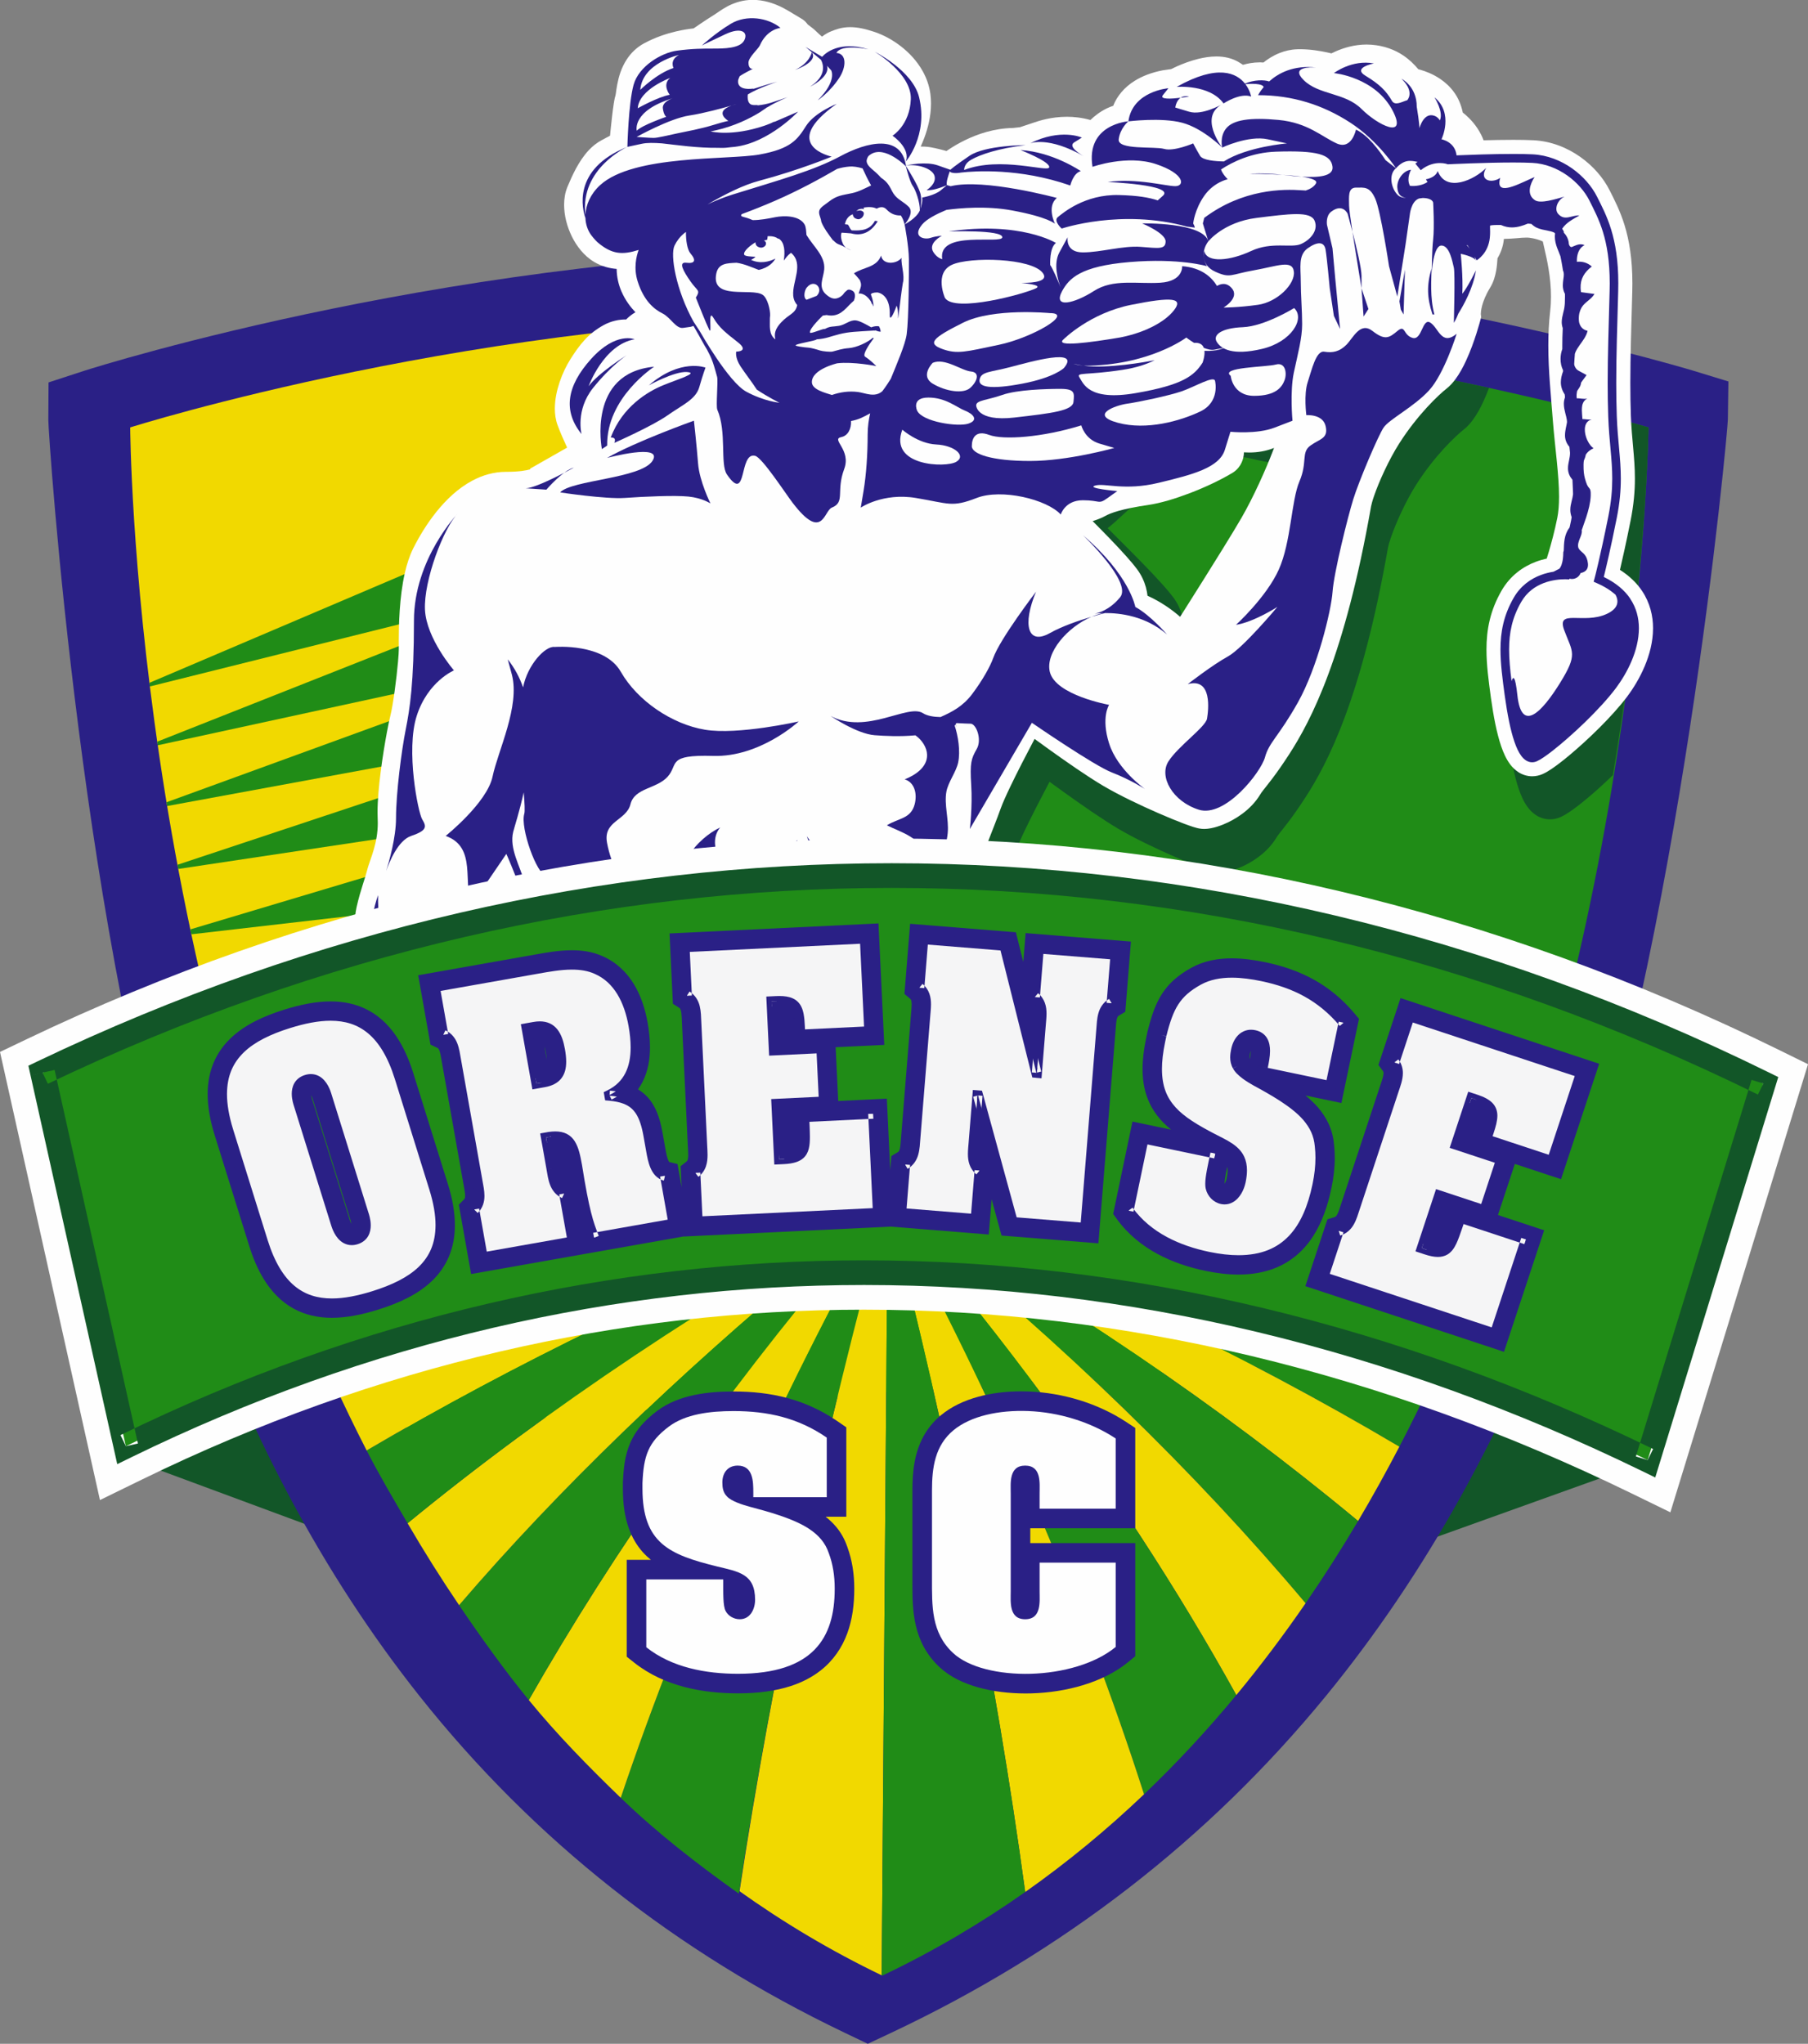
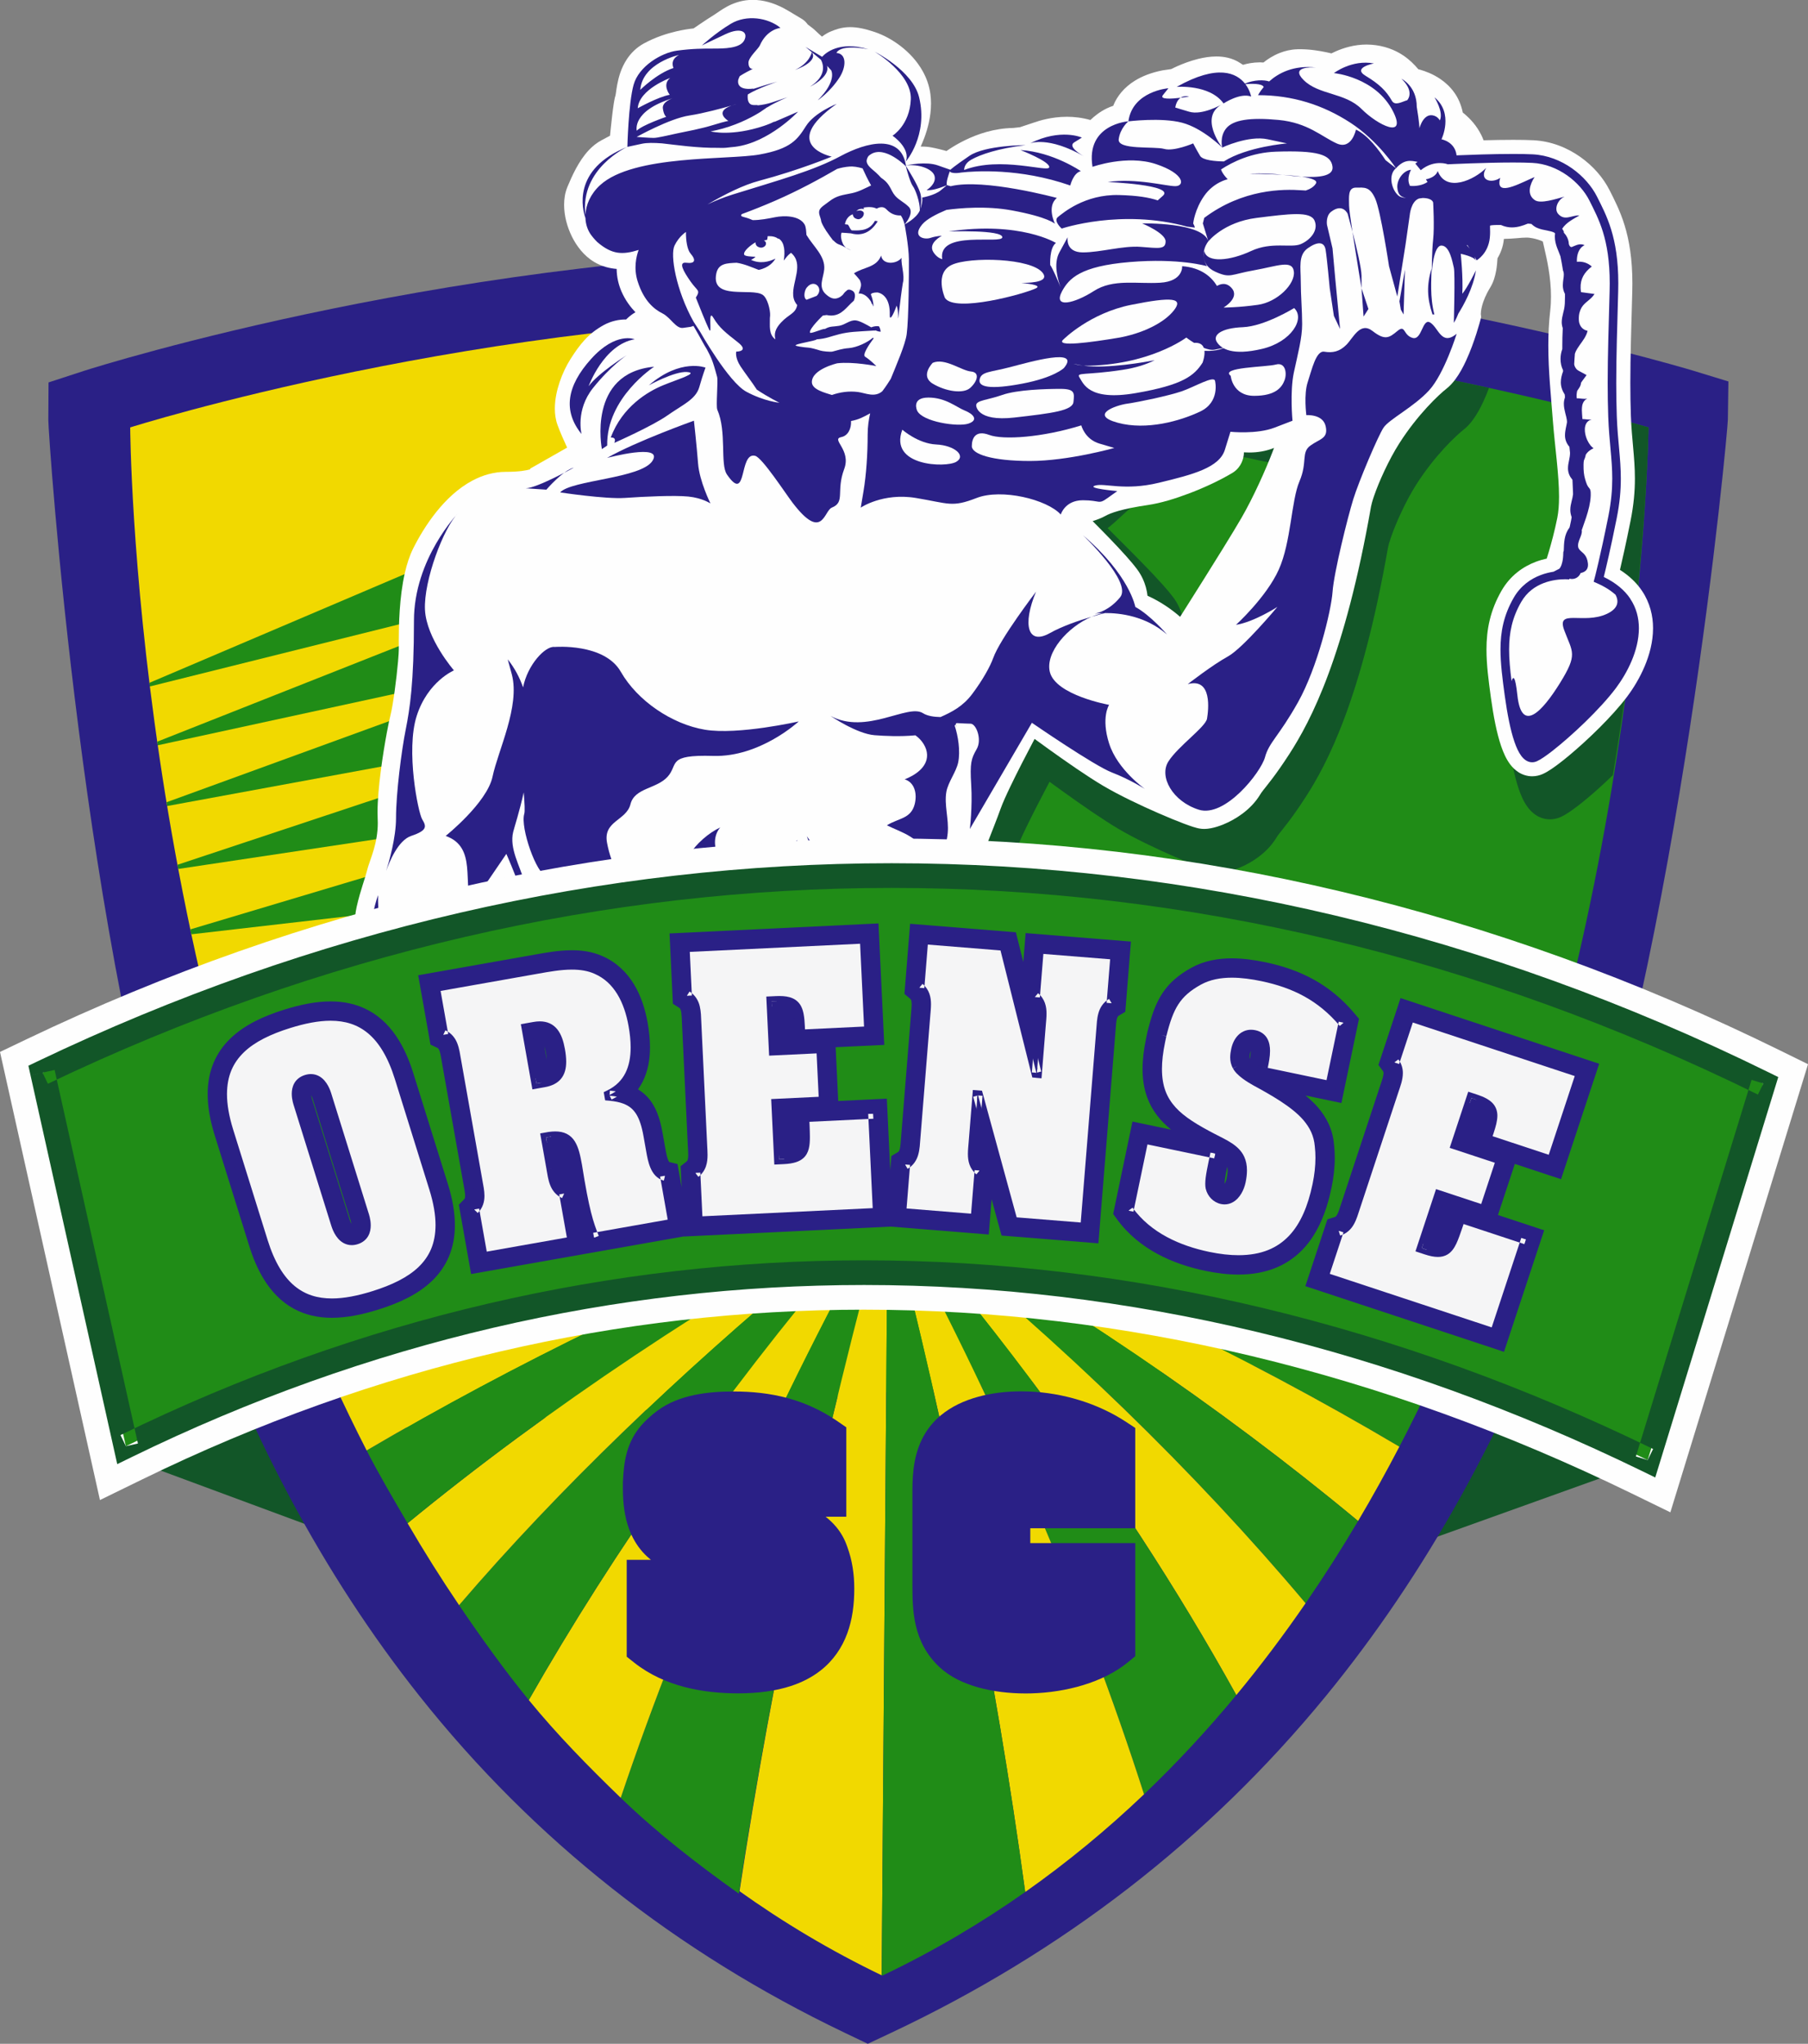
<svg xmlns="http://www.w3.org/2000/svg" xml:space="preserve" width="186.334mm" height="210.61mm" version="1.1" style="shape-rendering:geometricPrecision; text-rendering:geometricPrecision; image-rendering:optimizeQuality; fill-rule:evenodd; clip-rule:evenodd" viewBox="0 0 186.368 210.649">
  <rect x="0" y="0" width="186.368" height="210.649" fill="#808080" stroke="none" />
  <defs>
    <style type="text/css">
   
    .fil0 {fill:#125628}
    .fil5 {fill:#1C5B29}
    .fil2 {fill:#208C17}
    .fil1 {fill:#2A2086}
    .fil3 {fill:#F1D900}
    .fil6 {fill:#F5F5F6}
    .fil4 {fill:#FEFEFE}
   
  </style>
  </defs>
  <g id="Layer_x0020_1">
    <g id="_737744800">
      <path class="fil0" d="M170.739 150.289l-80.083 28.722 -77.547 -28.722c0,0 7.955,-37.127 40.108,-38.864 32.153,-1.731 81.498,-0.558 91.485,5.317 9.987,5.875 26.038,33.547 26.038,33.547z" />
      <path class="fil1" d="M87.026 209.491c-17.257,-8.263 -31.972,-19.802 -43.798,-34.701 -9.875,-12.44 -17.924,-27.429 -23.846,-44.883 -10.883,-32.087 -14.406,-85.25 -14.401,-86.599l0.022 -3.892 3.639 -1.187c1.533,-0.5 39.529,-12.429 81.332,-12.429 42.49,0 82.882,11.895 84.517,12.393l3.672 1.123 -0.055 3.931c-0.018,1.346 -4.922,54.524 -16.515,86.623 -6.307,17.458 -14.706,32.457 -24.895,44.905 -12.199,14.902 -27.248,26.449 -44.78,34.716l-2.467 1.159 -2.426 -1.159z" />
      <path class="fil2" d="M169.922 44.054c0,0 -38.997,-11.517 -79.948,-11.517l-0.601 111.105 60.184 -4.412c19.798,-45.304 20.366,-95.176 20.366,-95.176z" />
      <path class="fil0" d="M161.493 41.833c0.088,1.953 0.277,3.858 0.421,5.753l0 0.001c0.109,1.405 0.271,2.81 0.404,4.15 0.133,1.34 0.236,2.616 0.235,3.733 0.001,0.832 -0.057,1.575 -0.178,2.179 -0.271,1.352 -0.615,2.625 -0.889,3.551 -0.077,0.257 -0.146,0.485 -0.209,0.684 -0.363,0.08 -0.747,0.186 -1.148,0.338 -0.621,0.237 -1.276,0.578 -1.894,1.072 -0.62,0.492 -1.198,1.137 -1.653,1.935 -0.568,0.994 -0.966,1.999 -1.21,3.015 -0.246,1.016 -0.34,2.035 -0.34,3.061 0.001,1.579 0.212,3.182 0.46,4.994 0.274,1.963 0.599,3.666 1.062,5.031 0.24,0.687 0.5,1.295 0.927,1.875 0.218,0.288 0.485,0.576 0.867,0.821 0.375,0.245 0.891,0.427 1.424,0.423 0.396,0.001 0.778,-0.095 1.093,-0.237 0.339,-0.153 0.608,-0.322 0.914,-0.526 0.529,-0.356 1.129,-0.819 1.792,-1.37 0.841,-0.7 1.772,-1.54 2.687,-2.428 3.496,-20.953 3.664,-35.833 3.664,-35.833 0,0 -3.085,-0.911 -8.429,-2.221z" />
      <path class="fil0" d="M67.456 37.119l-0.006 0.003 -0 0c-0.001,0.001 -0.001,0.001 -0.002,0.001l0.008 -0.005zm46.899 17.174l0 0c0.205,-0.161 0.397,-0.331 0.619,-0.53 0.382,-0.345 0.834,-0.769 1.34,-1.221 0.756,-0.677 1.629,-1.415 2.457,-1.978 0.412,-0.282 0.813,-0.518 1.16,-0.683 0.348,-0.166 0.642,-0.254 0.818,-0.279 0.847,-0.123 1.567,-0.425 2.156,-0.741 0.891,-0.485 1.536,-0.972 2.167,-1.286 0.637,-0.316 1.226,-0.518 2.177,-0.525 0.52,0 1.15,0.07 1.932,0.263 1.572,0.388 2.854,0.51 3.88,0.51 0.7,0.001 1.28,-0.057 1.716,-0.109 0.056,-0.006 0.104,-0.012 0.154,-0.019l0.071 0.223 0.138 0.082c-0.011,0.073 -0.032,0.164 -0.064,0.279l-0.007 0.019 0.005 -0.018c-0.097,0.333 -0.278,0.86 -0.516,1.48 -0.714,1.866 -1.949,4.621 -3.146,6.691 -0.403,0.699 -1.076,1.807 -1.849,3.058 -1.16,1.878 -2.549,4.088 -3.649,5.825 -0.231,0.366 -0.445,0.705 -0.645,1.022 -0.812,-0.706 -1.899,-1.491 -3.268,-2.111 -0.03,-0.265 -0.081,-0.55 -0.165,-0.856 -0.16,-0.576 -0.439,-1.213 -0.896,-1.821 -0.306,-0.408 -0.677,-0.846 -1.097,-1.315 -1.251,-1.4 -2.934,-3.08 -4.035,-4.184l-0.001 -0.001c-0.634,-0.633 -1.196,-1.194 -1.64,-1.637 0.068,-0.047 0.127,-0.092 0.187,-0.138zm-55.483 47.817l0 0c-0.009,0.114 -0.019,0.208 -0.028,0.275l-0.011 0.079 -0.003 0.016 0.001 -0.003 -0.002 0.012c-0.043,0.197 -0.152,0.615 -0.283,1.09 -0.081,-0.891 -0.178,-1.861 -0.294,-2.854 -0.327,-2.804 -0.791,-5.931 -0.999,-7.29l0.183 -0.284c0.414,1.168 0.721,2.295 0.941,3.34 0.408,1.934 0.526,3.597 0.526,4.71 0,0.371 -0.013,0.679 -0.031,0.909zm-15.115 -10.353l0 0 -0 0 0.002 -0.008 -0.002 0.008zm23.052 -55.41l0 0c-0.069,0.043 -0.138,0.082 -0.206,0.128 -0.297,0.197 -0.547,0.41 -0.758,0.623 -0.013,0 -0.024,-0.001 -0.036,-0.001 -0.648,-0.001 -1.484,0.131 -2.317,0.596 -0.735,0.404 -1.385,0.912 -1.93,1.503 -0.549,0.592 -0.997,1.24 -1.476,1.991 -0.445,0.702 -0.832,1.511 -1.128,2.38 -0.293,0.872 -0.5,1.795 -0.503,2.765 0.001,0.553 0.069,1.131 0.282,1.717 0.27,0.742 0.648,1.59 0.99,2.329 -1.466,0.832 -3.255,1.851 -3.257,1.851l-0.555 0.316 -0.038 0.089c-0.343,0.103 -1.109,0.258 -2.486,0.254 -1.263,-0.001 -2.437,0.354 -3.454,0.892 -1.532,0.812 -2.756,2.009 -3.77,3.265 -1.01,1.261 -1.804,2.599 -2.39,3.77 -0.396,0.794 -0.661,1.645 -0.864,2.517 -0.301,1.306 -0.454,2.667 -0.539,3.91 -0.084,1.24 -0.098,2.363 -0.098,3.152 0,0.381 0.004,0.687 0.004,0.869 0.001,0.207 -0.027,0.708 -0.081,1.296 -0.078,0.891 -0.208,2.027 -0.352,3.067 -0.071,0.52 -0.147,1.015 -0.221,1.442 -0.072,0.424 -0.145,0.785 -0.198,0.997 -0.108,0.432 -0.236,1.047 -0.381,1.814 -0.214,1.144 -0.454,2.601 -0.643,4.077 -0.188,1.479 -0.329,2.963 -0.33,4.229 0,0.23 0.005,0.456 0.017,0.676 0.007,0.144 0.011,0.287 0.011,0.428 -0.001,1.054 -0.193,1.982 -0.425,2.776 -0.116,0.398 -0.241,0.759 -0.358,1.097 -0.118,0.342 -0.23,0.642 -0.322,1.02l0 -0.001c-0.079,0.338 -0.248,0.854 -0.45,1.489 -0.201,0.638 -0.432,1.401 -0.631,2.281 -0.146,0.654 -0.207,1.298 -0.207,1.912 0,0.675 0.073,1.315 0.2,1.903 0.125,0.571 0.298,1.087 0.539,1.572l-0.003 0.001 0.01 0.025c0.025,0.071 0.079,0.253 0.135,0.482 0.203,0.814 0.459,2.207 0.652,3.356 0.091,0.537 0.169,1.021 0.228,1.391l-0.084 0.131 0.043 0.619c0.025,0.347 0.078,0.702 0.153,1.113 0.262,1.415 0.803,3.474 1.494,5.635 0.693,2.158 1.518,4.373 2.402,6.085 0.358,0.685 0.789,1.858 1.177,3.165 0.087,0.29 0.172,0.588 0.256,0.89 15.236,-1.655 30.791,-2.447 46.59,-2.349 1.056,-0.006 2.107,-0.003 3.161,-0.002 0.545,-0.162 0.849,-0.254 0.853,-0.255l0.578 -0.177 0.37 -0.476c0,0 0,0 0.44,-0.566l0.004 -0.004c0.313,-0.408 0.452,-0.836 0.517,-1.172 0.066,-0.342 0.072,-0.62 0.074,-0.871 -0.001,-0.452 -0.031,-0.83 -0.031,-1.214 0,-0.385 0.025,-0.762 0.11,-1.161l0.001 -0.001c0.078,-0.375 0.124,-0.72 0.125,-1.077 -0.001,-0.287 -0.031,-0.583 -0.125,-0.9 -0.071,-0.237 -0.181,-0.483 -0.345,-0.715 -0.036,-0.051 -0.078,-0.097 -0.118,-0.146 0.099,-0.312 0.164,-0.615 0.206,-0.906 0.094,-0.637 0.106,-1.236 0.126,-1.828 0.018,-0.591 0.035,-1.171 0.096,-1.737l0 -0.003c0.089,-0.813 0.208,-1.561 0.487,-2.599 0.28,-1.034 0.728,-2.352 1.466,-4.198 0.789,-1.968 1.259,-3.548 1.619,-4.956 0.36,-1.409 0.61,-2.623 0.968,-3.938l0 0.002c0.354,-1.296 0.77,-2.455 1.216,-3.617 0.445,-1.16 0.923,-2.322 1.383,-3.602 0.172,-0.486 0.559,-1.358 1.023,-2.321 0.699,-1.453 1.581,-3.16 2.285,-4.495 0.067,-0.128 0.132,-0.249 0.197,-0.37 0.432,0.316 0.916,0.668 1.44,1.044 0.903,0.648 1.905,1.355 2.882,2.02 0.98,0.665 1.931,1.287 2.759,1.778 1.667,0.985 3.873,2.035 5.806,2.878 0.966,0.419 1.856,0.783 2.576,1.055 0.363,0.136 0.681,0.248 0.961,0.338 0.141,0.044 0.273,0.083 0.408,0.118 0.142,0.032 0.27,0.066 0.503,0.087l0.001 0.001c0.084,0.007 0.161,0.01 0.233,0.01 0.281,-0.001 0.512,-0.034 0.746,-0.08 0.407,-0.081 0.814,-0.209 1.245,-0.385 0.646,-0.263 1.335,-0.632 2.006,-1.137 0.669,-0.504 1.322,-1.144 1.827,-1.98l0.003 -0.004c-0.001,0.001 -0.001,0.002 -0.003,0.003l0.021 -0.034 -0.019 0.031c0.07,-0.118 0.155,-0.238 0.295,-0.419 0.209,-0.272 0.536,-0.665 0.978,-1.251 0.441,-0.587 0.998,-1.367 1.71,-2.466 1.117,-1.719 2.584,-4.297 4.084,-8.351 1.504,-4.059 3.057,-9.607 4.418,-17.362 0.028,-0.167 0.136,-0.576 0.304,-1.063 0.506,-1.485 1.557,-3.805 2.615,-5.461 0.945,-1.486 1.977,-2.761 2.87,-3.735 0.447,-0.487 0.861,-0.899 1.207,-1.225 0.345,-0.325 0.629,-0.566 0.792,-0.692l0.001 -0.001c0.387,-0.303 0.68,-0.637 0.939,-0.982 0.451,-0.607 0.802,-1.265 1.113,-1.936 0.217,-0.469 0.408,-0.941 0.58,-1.394 -15.166,-3.315 -38.99,-7.446 -63.519,-7.446 -8.523,0 -16.87,0.518 -24.734,1.333 0.038,0.103 0.074,0.21 0.116,0.308 0.412,0.958 0.974,1.663 1.454,2.168z" />
      <path class="fil3" d="M13.421 44.054c0,0 0.264,56.33 23.431,103.44l52.52 -3.852 0.601 -111.105c-40.221,0 -76.553,11.517 -76.553,11.517z" />
      <path class="fil2" d="M87.335 85.17l1.312 3.178 0.511 -0.059 -3.658 -8.809 -22.771 3.42 -43.111 12.891c0.036,0.169 0.07,0.336 0.106,0.506l45.35 -5.23 22.261 -5.896z" />
      <path class="fil2" d="M84.248 76.465l1.252 3.015 0.485 -0.073 -3.477 -8.353 -21.97 4.046 -42.244 14.03c0.027,0.144 0.053,0.288 0.08,0.432l44.355 -6.662 21.519 -6.435z" />
      <path class="fil2" d="M81.319 68.198l1.189 2.856 0.467 -0.086 -3.314 -7.922 -21.23 4.611 -41.266 15.03c0.021,0.129 0.042,0.259 0.064,0.389l43.309 -7.976 20.78 -6.901z" />
      <path class="fil2" d="M78.527 60.336l1.133 2.71 0.451 -0.097 -3.161 -7.529 -20.517 5.115 -40.227 15.908c0.018,0.123 0.036,0.249 0.054,0.372l42.17 -9.158 20.096 -7.321z" />
      <path class="fil2" d="M75.87 52.847l1.08 2.573 0.441 -0.11 -4.048 -9.608 -57.94 24.674c0.015,0.125 0.03,0.249 0.045,0.376l40.985 -10.216 19.436 -7.687z" />
      <polygon class="fil4" points="62.199,33.519 62.2,33.519 62.2,33.518 " />
      <path class="fil4" d="M155.021 24.634l0 -0.001c-0.001,0.001 -0.001,0.003 -0.001,0.004l0.001 -0.003z" />
      <path class="fil4" d="M36.767 93.444l0.001 -0.005c0,-0.001 0,-0.001 0,-0.001l-0.001 0.006z" />
      <polygon class="fil4" points="127.733,6.424 127.808,6.473 127.809,6.473 " />
      <path class="fil4" d="M63.483 9.707l-0.003 0.009c-0.001,0.001 -0.001,0.001 -0.001,0.002l-0 0 0.004 -0.01zm14.522 -9.707l0 0 -0.792 0c-0.914,0.066 -1.689,0.364 -2.263,0.674 -0.33,0.177 -0.604,0.356 -0.819,0.504 -0.212,0.144 -0.371,0.256 -0.439,0.297l-0.004 0.003c-0.524,0.321 -1.161,0.747 -1.685,1.102 -0.19,0.129 -0.364,0.248 -0.508,0.347 -0.48,0.052 -1.085,0.142 -1.78,0.304 -0.992,0.232 -2.151,0.604 -3.312,1.23l-0.003 0.001c-0.784,0.421 -1.379,1.027 -1.783,1.643 -0.61,0.93 -0.847,1.866 -0.988,2.586 -0.069,0.36 -0.111,0.672 -0.141,0.888 -0.016,0.107 -0.028,0.19 -0.036,0.228l-0.002 0.01c-0.033,0.104 -0.056,0.192 -0.075,0.273 -0.044,0.194 -0.076,0.382 -0.11,0.599 -0.115,0.742 -0.229,1.785 -0.321,2.674 -0.022,0.221 -0.044,0.431 -0.062,0.623 -0.231,0.128 -0.51,0.279 -0.85,0.456l-0.21 0.11 0.209 -0.109c-0.537,0.281 -0.972,0.648 -1.34,1.037 -0.549,0.588 -0.961,1.235 -1.315,1.884 -0.349,0.646 -0.635,1.298 -0.883,1.894l0.013 -0.031 -0.013 0.031c-0.001,0.004 -0.003,0.006 -0.004,0.01l0.004 -0.01 -0.004 0.01c-0.254,0.62 -0.338,1.238 -0.34,1.84 0.005,1.121 0.292,2.222 0.79,3.25 0.252,0.513 0.56,1.005 0.94,1.457 0.38,0.451 0.832,0.865 1.38,1.191 0.783,0.464 1.588,0.655 2.306,0.713 0.008,0.865 0.208,1.65 0.49,2.308 0.41,0.953 0.969,1.653 1.446,2.157 -0.068,0.042 -0.136,0.081 -0.204,0.126l0.02 -0.014 -0.023 0.014c0.001,0 0.002,-0.001 0.002,-0.001 -0.296,0.196 -0.545,0.408 -0.755,0.621 -0.012,-0.001 -0.022,-0.002 -0.034,-0.002 -0.644,-0.001 -1.476,0.131 -2.305,0.593 -0.732,0.402 -1.377,0.907 -1.919,1.494 -0.545,0.589 -0.99,1.232 -1.467,1.979l-0.001 0.001c-0.442,0.697 -0.827,1.501 -1.121,2.367 -0.291,0.866 -0.497,1.784 -0.5,2.748 0.001,0.551 0.069,1.124 0.28,1.706 0,0.001 0.001,0.002 0.001,0.003l0.004 0.01 -0.002 -0.008c0.269,0.738 0.643,1.579 0.983,2.313 -1.458,0.828 -3.237,1.84 -3.239,1.842l-0.552 0.314 -0.038 0.088c-0.34,0.103 -1.102,0.256 -2.471,0.253 -1.256,-0.001 -2.423,0.352 -3.434,0.887 -1.523,0.807 -2.741,1.996 -3.749,3.246 -1.004,1.255 -1.794,2.584 -2.377,3.748 -0.394,0.791 -0.658,1.637 -0.86,2.504 -0.299,1.3 -0.451,2.653 -0.536,3.889 -0.084,1.235 -0.096,2.35 -0.097,3.135 0,0.378 0.003,0.681 0.003,0.861 0.001,0.206 -0.027,0.704 -0.08,1.289 -0.078,0.885 -0.207,2.016 -0.35,3.049 -0.072,0.517 -0.146,1.01 -0.219,1.434 -0.072,0.422 -0.145,0.78 -0.198,0.991 -0.107,0.43 -0.236,1.043 -0.379,1.804 -0.213,1.139 -0.452,2.587 -0.639,4.054 -0.187,1.472 -0.326,2.947 -0.328,4.206 0,0.229 0.005,0.453 0.015,0.671 0.007,0.143 0.011,0.286 0.011,0.425 0,1.048 -0.192,1.973 -0.422,2.763 -0.116,0.395 -0.24,0.755 -0.356,1.091 -0.117,0.341 -0.227,0.639 -0.32,1.014l0.001 -0.003c-0.08,0.338 -0.247,0.852 -0.448,1.483 -0.2,0.634 -0.43,1.393 -0.627,2.266l-0.001 0.002c-0.146,0.65 -0.206,1.29 -0.206,1.9 0.001,0.671 0.073,1.307 0.199,1.892 0.124,0.568 0.296,1.083 0.536,1.565l-0.002 0.001 0.009 0.025c0.026,0.071 0.079,0.253 0.135,0.48 0.202,0.81 0.457,2.195 0.649,3.338 0.09,0.534 0.168,1.015 0.226,1.382l-0.082 0.13 0.042 0.615c0.024,0.346 0.078,0.699 0.152,1.107 0.26,1.408 0.798,3.455 1.486,5.603 0.689,2.146 1.509,4.348 2.388,6.05l-0.001 -0.001c0.357,0.683 0.785,1.848 1.171,3.148 0.587,1.957 1.115,4.244 1.49,6.027 0.188,0.891 0.338,1.659 0.441,2.201 0.052,0.271 0.091,0.486 0.118,0.631 0.013,0.074 0.023,0.13 0.03,0.166l0.009 0.054 0.629 3.582 2.556 -2.556c0.082,-0.066 3.555,-3.317 13.715,-4.417l0.001 0c2.878,-0.31 6.263,-0.928 9.751,-1.678 10.451,-2.252 21.808,-5.71 21.834,-5.717l0.574 -0.175 0.369 -0.474c0,0 0,0 0.438,-0.563l-0.001 0.001c0.316,-0.406 0.454,-0.834 0.519,-1.168 0.066,-0.341 0.073,-0.618 0.074,-0.869 -0.002,-0.448 -0.031,-0.826 -0.03,-1.208 0,-0.382 0.025,-0.757 0.109,-1.153 0.079,-0.372 0.124,-0.716 0.125,-1.07 -0.001,-0.286 -0.03,-0.581 -0.124,-0.896 -0.071,-0.234 -0.181,-0.48 -0.344,-0.711 -0.034,-0.051 -0.077,-0.097 -0.117,-0.145 0.099,-0.31 0.162,-0.611 0.205,-0.9 0.093,-0.634 0.106,-1.229 0.125,-1.818 0.018,-0.587 0.036,-1.165 0.097,-1.729l0 -0.001c0.088,-0.807 0.206,-1.552 0.484,-2.584 0.279,-1.029 0.722,-2.339 1.457,-4.174 0.783,-1.957 1.253,-3.529 1.611,-4.928 0.357,-1.402 0.606,-2.61 0.962,-3.916l0.002 -0.006 -0.002 0.007c0.352,-1.291 0.765,-2.443 1.209,-3.599 0.443,-1.154 0.918,-2.311 1.375,-3.584 0.171,-0.482 0.556,-1.349 1.018,-2.307 0.695,-1.446 1.572,-3.143 2.272,-4.469 0.067,-0.128 0.131,-0.249 0.195,-0.369 0.43,0.315 0.911,0.665 1.433,1.039 0.897,0.644 1.893,1.347 2.865,2.009 0.974,0.662 1.92,1.281 2.743,1.768l0.062 0.037 -0.062 -0.036c1.657,0.978 3.852,2.023 5.773,2.86 0.959,0.418 1.845,0.78 2.562,1.05 0.359,0.135 0.675,0.247 0.954,0.336 0.141,0.045 0.272,0.083 0.407,0.118 0.141,0.034 0.268,0.066 0.5,0.088l0.002 0c0.084,0.006 0.16,0.009 0.232,0.009 0.277,-0.001 0.508,-0.034 0.741,-0.079 0.404,-0.081 0.809,-0.209 1.238,-0.383 0.641,-0.262 1.327,-0.629 1.995,-1.129 0.664,-0.502 1.315,-1.139 1.816,-1.97 0.071,-0.119 0.156,-0.239 0.296,-0.421 0.208,-0.271 0.534,-0.662 0.972,-1.244 0.439,-0.584 0.992,-1.359 1.701,-2.452 1.11,-1.71 2.569,-4.273 4.06,-8.304 1.495,-4.037 3.039,-9.554 4.392,-17.263 0.028,-0.166 0.135,-0.573 0.303,-1.058 0.503,-1.477 1.548,-3.784 2.602,-5.43 0.939,-1.478 1.965,-2.744 2.854,-3.714 0.445,-0.484 0.855,-0.894 1.2,-1.218 0.342,-0.323 0.625,-0.563 0.787,-0.688l-0.022 0.018 0.023 -0.019c0.384,-0.301 0.676,-0.633 0.934,-0.977 0.449,-0.603 0.798,-1.258 1.107,-1.924 0.461,-0.996 0.819,-2.016 1.071,-2.801 0.251,-0.784 0.394,-1.331 0.401,-1.357l0.088 -0.338 -0.034 -0.305 -0.001 -0.017c0.005,-0.19 0.032,-1.2 0.969,-2.732l0.001 -0.001c0.36,-0.596 0.506,-1.167 0.616,-1.755 0.072,-0.405 0.108,-0.826 0.134,-1.256 0.313,-0.519 0.583,-1.185 0.66,-1.99l0 0.001c0.001,-0.003 0.001,-0.005 0.001,-0.008 0.575,-0.013 0.991,-0.043 1.322,-0.072 0.442,-0.039 0.659,-0.064 1.063,-0.064 0.073,-0.002 0.314,0.018 0.573,0.07 0.374,0.069 0.812,0.211 1.053,0.333 0.041,0.198 0.089,0.4 0.142,0.632 0.281,1.201 0.701,3.046 0.7,5.044 0,0.489 -0.025,0.987 -0.082,1.483 -0.139,1.208 -0.193,2.392 -0.193,3.555 0.001,2.664 0.276,5.216 0.468,7.752l-0.001 -0.013 0.001 0.015c0.108,1.396 0.27,2.793 0.403,4.126 0.133,1.332 0.234,2.6 0.234,3.712 0,0.827 -0.057,1.566 -0.177,2.166 -0.269,1.345 -0.612,2.61 -0.884,3.53 -0.076,0.256 -0.145,0.483 -0.208,0.68 -0.362,0.08 -0.743,0.186 -1.14,0.336 -0.618,0.235 -1.269,0.576 -1.885,1.066 -0.616,0.489 -1.191,1.131 -1.644,1.924 -0.565,0.988 -0.961,1.988 -1.205,3 -0.245,1.011 -0.337,2.024 -0.337,3.045 0.001,1.569 0.21,3.163 0.456,4.963l0 0.001c0.273,1.952 0.596,3.644 1.058,5.002 0.238,0.682 0.496,1.287 0.921,1.863 0.216,0.286 0.484,0.573 0.863,0.817 0.373,0.243 0.886,0.425 1.415,0.421 0.395,0.001 0.772,-0.095 1.087,-0.235 0.338,-0.152 0.605,-0.32 0.91,-0.524 0.525,-0.353 1.121,-0.814 1.781,-1.362 0.985,-0.821 2.099,-1.831 3.161,-2.891 1.062,-1.062 2.069,-2.164 2.856,-3.21l-0.001 0.001 0.008 -0.011 -0.006 0.008c0.644,-0.859 1.287,-1.91 1.79,-3.097 0.5,-1.187 0.868,-2.516 0.871,-3.938 0.005,-1.274 -0.322,-2.643 -1.137,-3.853 -0.556,-0.83 -1.322,-1.557 -2.273,-2.164 0.255,-1.082 0.631,-2.763 1.091,-5.054 0.332,-1.659 0.45,-3.069 0.449,-4.356 -0.001,-1.134 -0.088,-2.161 -0.18,-3.19 -0.093,-1.031 -0.191,-2.067 -0.234,-3.272 -0.04,-1.138 -0.057,-2.256 -0.057,-3.399 0,-2.765 0.099,-5.691 0.2,-9.42 0.008,-0.288 0.011,-0.568 0.011,-0.841 0.001,-2.51 -0.325,-4.434 -0.801,-5.98 -0.474,-1.544 -1.087,-2.69 -1.541,-3.602l-0.001 -0.001c-0.661,-1.312 -1.704,-2.51 -3.037,-3.453 -1.33,-0.939 -2.977,-1.618 -4.816,-1.712 -0.618,-0.031 -1.329,-0.042 -2.086,-0.042 -0.997,0 -2.067,0.02 -3.058,0.047 -0.068,-0.182 -0.141,-0.357 -0.223,-0.522 -0.494,-1.006 -1.169,-1.701 -1.713,-2.169 -0.073,-0.062 -0.137,-0.11 -0.205,-0.165 -0.16,-0.788 -0.467,-1.496 -0.876,-2.063 -0.429,-0.604 -0.943,-1.061 -1.448,-1.403 -0.76,-0.514 -1.503,-0.788 -2.068,-0.951 -0.069,-0.02 -0.127,-0.033 -0.191,-0.049 -0.41,-0.489 -0.901,-0.98 -1.526,-1.404 -0.878,-0.601 -2.01,-1.027 -3.304,-1.124l0.075 0.007 -0.075 -0.007c-0.174,-0.013 -0.347,-0.02 -0.515,-0.02 -1.279,0.005 -2.345,0.352 -3.111,0.678 -0.186,0.081 -0.354,0.16 -0.504,0.235 -0.141,-0.034 -0.297,-0.069 -0.466,-0.106 -0.746,-0.157 -1.722,-0.323 -2.769,-0.325 -0.09,0 -0.181,0.001 -0.275,0.005 -0.682,0.021 -1.296,0.175 -1.817,0.381 -0.725,0.286 -1.274,0.661 -1.681,0.986 -0.113,-0.005 -0.231,-0.019 -0.34,-0.019 -0.723,0.005 -1.318,0.124 -1.764,0.256 -0.096,-0.06 -0.199,-0.125 -0.321,-0.204 -0.402,-0.26 -0.827,-0.424 -1.236,-0.523 -0.411,-0.098 -0.808,-0.133 -1.187,-0.133 -0.671,0.001 -1.294,0.108 -1.868,0.248 -0.86,0.214 -1.616,0.512 -2.178,0.76 -0.258,0.114 -0.469,0.215 -0.63,0.296l-0.839 0.121 -0.048 0.009c-1.132,0.223 -2.069,0.588 -2.828,1.056 -1.143,0.698 -1.842,1.643 -2.185,2.448 -0.022,0.051 -0.033,0.093 -0.052,0.143 -0.239,0.081 -0.469,0.171 -0.679,0.274 -0.717,0.353 -1.263,0.791 -1.681,1.193 -0.858,-0.243 -1.683,-0.334 -2.417,-0.333 -0.821,0.001 -1.538,0.107 -2.109,0.23 -0.566,0.123 -1.006,0.269 -1.2,0.334l-0.001 0.001c-0.469,0.156 -1.197,0.398 -1.538,0.512l-0.695 0.077c-1.973,0.036 -3.666,0.63 -4.934,1.243 -0.652,0.317 -1.196,0.641 -1.611,0.912 -0.121,0.08 -0.229,0.153 -0.329,0.221 -0.089,-0.025 -0.182,-0.05 -0.281,-0.077 -0.277,-0.073 -0.578,-0.15 -0.876,-0.215 -0.304,-0.065 -0.582,-0.122 -0.923,-0.151l0.047 0.004 -0.049 -0.004c-0.193,-0.014 -0.38,-0.018 -0.569,-0.018l-0.002 -0.014c0.11,-0.24 0.238,-0.537 0.367,-0.881 0.334,-0.902 0.688,-2.128 0.691,-3.539 0,-0.315 -0.018,-0.639 -0.062,-0.969l0.001 0.001c-0.113,-0.866 -0.403,-1.662 -0.793,-2.363 -0.588,-1.052 -1.391,-1.901 -2.256,-2.573 -0.869,-0.671 -1.801,-1.17 -2.736,-1.483 -0.001,0 -0.002,-0.001 -0.003,-0.001l-0.042 -0.014 0.042 0.014c-0.973,-0.324 -1.75,-0.483 -2.486,-0.485 -0.437,-0.002 -0.851,0.066 -1.183,0.158 -0.334,0.093 -0.576,0.196 -0.737,0.257l0.003 -0.002c-0.4,0.155 -0.702,0.353 -0.955,0.543 -0.01,0.007 -0.018,0.015 -0.028,0.023l-0.006 -0.004c-0.156,-0.133 -0.403,-0.348 -0.608,-0.553l0.011 0.01 -0.008 -0.007c-0.136,-0.136 -0.246,-0.227 -0.369,-0.327 -0.15,-0.121 -0.323,-0.247 -0.494,-0.373 -0.024,-0.035 -0.047,-0.066 -0.067,-0.094 -0.133,-0.168 -0.193,-0.212 -0.24,-0.259 -0.088,-0.077 -0.119,-0.097 -0.147,-0.119l-0.089 -0.062c-0.064,-0.042 -0.102,-0.064 -0.173,-0.108 -0.201,-0.123 -0.594,-0.358 -1.306,-0.78 -1.124,-0.67 -2.217,-1.027 -3.232,-1.098zm-25.261 98.91l0 0c-0.337,-2.884 -0.814,-6.098 -1.027,-7.495l0.188 -0.292c0.425,1.2 0.741,2.357 0.967,3.43 0.42,1.99 0.541,3.698 0.54,4.843 0,0.382 -0.013,0.7 -0.032,0.936 -0.009,0.117 -0.019,0.214 -0.029,0.283l-0.012 0.08 -0.004 0.02 -0.001 0.004 -0 0.001 -0 0.002c-0.045,0.203 -0.156,0.631 -0.29,1.12 -0.084,-0.917 -0.183,-1.913 -0.302,-2.932l0.001 0.009 -0.001 -0.009zm65.541 -37.509l0 0c-0.031,-0.272 -0.084,-0.566 -0.17,-0.879 -0.163,-0.592 -0.453,-1.248 -0.922,-1.873l-0.007 -0.009 0.008 0.012c-0.315,-0.421 -0.697,-0.87 -1.128,-1.353 -1.04,-1.165 -2.367,-2.514 -3.437,-3.589 0.032,-0.011 0.066,-0.019 0.098,-0.03 0.206,-0.068 0.408,-0.139 0.607,-0.219 0.2,-0.081 0.395,-0.166 0.612,-0.289l-0.021 0.013 0.023 -0.013c0.232,-0.133 0.645,-0.319 1.354,-0.518 0.706,-0.199 1.7,-0.41 3.064,-0.609l-0.075 0.011 0.075 -0.011c1.265,-0.188 2.736,-0.631 4.267,-1.212 1.525,-0.583 3.076,-1.302 4.391,-2.084 0.245,-0.145 0.47,-0.342 0.643,-0.559 0.264,-0.327 0.406,-0.678 0.48,-0.973 0.056,-0.225 0.073,-0.417 0.081,-0.595 0.182,0.012 0.362,0.018 0.538,0.018 0.923,0.001 1.744,-0.162 2.437,-0.424 0.045,-0.017 0.082,-0.039 0.125,-0.057 -0.042,0.115 -0.085,0.231 -0.132,0.353 -0.734,1.919 -2.003,4.75 -3.234,6.878 -0.415,0.719 -1.107,1.859 -1.901,3.144 -1.193,1.931 -2.621,4.203 -3.75,5.989 -0.238,0.377 -0.459,0.724 -0.665,1.05 -0.833,-0.726 -1.951,-1.533 -3.359,-2.171z" />
      <path class="fil4" d="M66.399 4.46c0.001,0 0.002,0 0.003,0l0.071 -0.04 -0.074 0.04z" />
      <path class="fil4" d="M133.73 5.072c0,0 0,0 0.001,0 0.001,0 0.003,-0.001 0.004,-0.001l-0.004 0.001z" />
      <path class="fil4" d="M111.685 37.694c6.754,0 10.597,-2.909 10.597,-2.909 0,0 1.871,1.455 2.909,1.246 1.039,-0.207 1.039,-0.207 1.039,-0.207 0,0 -1.56,0.832 -3.948,-0.103 0,0 -1.351,0.726 -1.974,0.935 0,0 0.622,0.832 2.181,0.832 1.558,0 0,0 0,0 0,0 -1.456,0.206 -3.222,-0.416 0,0 -5.922,1.248 -8.624,0.416l1.04 0.207z" />
      <path class="fil4" d="M109.633 34.967c0,0 2.7,-2.702 6.969,-3.555 4.262,-0.854 5.401,-0.711 4.406,0.569 -0.995,1.28 -3.27,2.418 -5.83,2.843 -2.558,0.427 -6.541,0.995 -5.544,0.143z" />
      <path class="fil4" d="M108.213 32.265c0,0 -5.83,-0.569 -8.956,0.996 -3.129,1.563 -3.697,2.131 -2.133,2.7 1.563,0.569 2.416,0.285 5.827,-0.426 3.413,-0.711 7.821,-3.27 5.262,-3.27z" />
      <path class="fil4" d="M97.406 30.701c0,0 -1.136,-2.559 0.711,-3.412 1.849,-0.854 8.246,-0.712 9.383,0.853 1.136,1.564 -4.975,0.852 -4.975,0.852 0,0 5.401,0.142 4.265,0.712 -1.139,0.569 -8.389,2.559 -9.385,0.995z" />
      <path class="fil4" d="M84.184 30.488c0.764,-0.743 -0.257,-1.842 -1.04,-0.832 -0.208,0.269 -0.38,1.02 -0.006,1.237l1.046 -0.405z" />
      <path class="fil4" d="M123.959 37.371c0,0 0.997,-2.597 -1.414,-1.951 -2.41,0.645 -3.015,2.112 -6.86,2.696 -3.844,0.584 -4.794,0.213 -4.406,0.794 0.388,0.581 0.912,2.438 5.773,1.602 4.862,-0.836 6.044,-1.792 6.906,-3.141z" />
      <path class="fil4" d="M125.25 39.269c0,0 0.537,2.149 -1.523,3.134 -2.059,0.985 -5.552,1.97 -8.507,1.164 -2.956,-0.806 -0.269,-1.791 0.985,-1.97 1.254,-0.179 4.21,-0.806 5.552,-1.254 1.344,-0.447 3.403,-1.701 3.493,-1.074z" />
      <path class="fil4" d="M100.624 41.776c0,0 0,1.702 3.94,1.254 3.941,-0.448 6.001,-0.717 6.089,-1.612 0.09,-0.896 0.179,-1.344 -1.342,-1.344 -1.523,0 -4.478,0.09 -5.999,0.627 -1.523,0.537 -2.687,0.537 -2.687,1.074z" />
      <path class="fil4" d="M109.668 37.926c0,0 -0.985,0.985 -4.298,1.612 -3.313,0.627 -4.567,0.358 -4.388,-0.448 0.18,-0.806 1.075,-0.717 3.134,-1.254 2.059,-0.537 7.344,-2.06 5.552,0.09z" />
      <path class="fil4" d="M94.534 42.313c0,0 -0.627,-1.343 1.164,-1.343 1.79,0 2.865,0.985 3.76,1.343 0.895,0.358 1.433,0.985 0.359,1.343 -1.075,0.358 -4.745,-0.178 -5.283,-1.343z" />
      <path class="fil4" d="M96.146 37.388c0,0 -1.344,1.344 0,2.149 1.343,0.806 3.134,1.074 3.85,0.448 0.717,-0.627 1.076,-1.612 0.09,-1.701 -0.985,-0.09 -2.687,-1.433 -3.94,-0.896z" />
      <path class="fil4" d="M111.46 43.836c0,0 0.357,1.433 1.88,1.88 1.523,0.448 1.523,0.448 1.523,0.448 0,0 -4.747,1.344 -8.687,1.344 -3.939,0 -6,-0.717 -6,-1.523 0,-0.806 0.359,-1.701 1.792,-1.164 1.433,0.537 5.462,0.269 9.493,-0.985z" />
      <path class="fil4" d="M93.011 44.283c0,0 1.612,1.433 3.494,1.523 1.88,0.09 3.134,1.164 2.058,1.791 -1.075,0.626 -6.963,0.459 -5.552,-3.314z" />
      <path class="fil4" d="M133.399 31.746c0,0 -3.045,1.881 -5.284,1.97 -2.239,0.09 -3.134,0.806 -2.687,1.522 0.448,0.717 1.613,1.433 4.657,0.717 3.044,-0.717 4.477,-3.134 3.314,-4.209z" />
      <path class="fil4" d="M126.861 38.732c0,0 0.18,2.059 2.418,2.059 2.239,0 2.866,-0.895 3.134,-1.612 0.269,-0.716 0.09,-1.881 -0.895,-1.612 -0.985,0.269 -5.821,0.269 -4.657,1.165z" />
      <path class="fil4" d="M75.757 10.764c0.755,-0.209 -2.623,0.823 -4.68,1.131 -2.058,0.308 -5.452,2.212 -5.452,2.212 0,0 1.337,0.103 1.749,0.103 0.411,0 1.439,-0.257 2.417,-0.463 0.977,-0.205 2.416,-0.463 3.753,-0.874 1.337,-0.411 1.543,-0.411 1.543,-0.411 0,0 -1.748,-1.029 0.669,-1.698z" />
      <path class="fil1" d="M59.161 48.194c0,0 -3.839,2.132 -4.976,2.132l2.133 0.143c0,0 1.706,-1.991 2.844,-2.275zm-1.422 2.559l0 0c1.137,-1.279 8.388,-1.422 9.527,-3.27 1.137,-1.848 -4.692,-0.284 -4.692,-0.284 2.985,-1.707 8.956,-3.839 8.956,-3.839 0,0 0.284,2.558 0.427,4.408 0.142,1.848 1.279,4.123 1.279,4.123 0,0 -0.854,-0.57 -2.275,-0.712 -1.422,-0.143 -4.55,0 -6.54,0.141 -1.991,0.142 -6.683,-0.569 -6.683,-0.569zm2.205 -6.018l0 0c0,0 -0.64,-2.464 1.185,-4.745 1.826,-2.283 3.469,-3.378 3.469,-3.378 0,0 -2.921,1.826 -3.925,3.195 0,0 1.552,-4.29 4.747,-4.838 0,0 -1.917,-0.821 -4.473,2.009 -2.556,2.829 -2.921,5.385 -1.003,7.758zm2.098 1.552l0 0 0.547 -0.365c-0.091,-4.929 4.839,-8.124 4.839,-8.124 -6.937,0.639 -5.386,8.489 -5.386,8.489zm0.913 -1.187l0 0c0,0 0.639,-0.091 0.365,0.548 0,0 3.925,-1.735 5.477,-2.83 1.553,-1.096 2.921,-1.643 3.286,-2.921 0.365,-1.278 0.639,-2.008 0.639,-2.008 0,0 -2.554,-1.004 -5.841,1.825 0,0 2.647,-1.461 3.925,-1.37 1.278,0.092 -0.913,0.73 -2.464,1.37 -1.551,0.638 -4.199,2.19 -5.386,5.385z" />
      <path class="fil1" d="M150.152 34.403c0,0 -1.277,4.123 -2.842,5.83 -1.563,1.705 -4.122,2.986 -4.691,3.838 -0.568,0.853 -2.558,5.546 -3.127,7.393 -0.571,1.849 -1.99,7.536 -2.132,9.526 -0.143,1.991 -1.566,7.82 -3.554,11.374 -1.993,3.555 -2.987,4.123 -3.412,5.686 -0.428,1.565 -4.125,6.257 -6.828,5.403 -2.701,-0.854 -4.121,-3.413 -3.124,-4.976 0.994,-1.564 3.837,-3.554 3.979,-4.408 0.143,-0.853 0.569,-4.265 -1.991,-3.555 0,0 2.56,-1.991 4.125,-2.844 1.562,-0.852 5.118,-5.118 5.118,-5.118 0,0 -2.417,1.564 -4.266,1.848 0,0 3.127,-2.844 4.407,-5.686 1.281,-2.844 1.281,-7.11 2.134,-9.1 0.854,-1.99 0.142,-2.986 1.138,-3.697 0.993,-0.71 1.848,-0.71 1.562,-1.99 -0.282,-1.279 -1.99,-1.137 -1.99,-1.137 0,0 -0.283,-2.132 0.143,-3.412 0.426,-1.279 0.853,-3.27 1.707,-3.128 0.853,0.142 1.563,0 2.275,-0.711 0.711,-0.711 1.42,-2.417 2.699,-1.422 1.282,0.995 1.708,0.71 2.56,0 0.855,-0.711 0.569,0.426 1.566,0.71 0.994,0.284 0.994,-2.132 1.847,-1.563 0.852,0.568 1.137,2.417 2.699,1.137z" />
      <path class="fil1" d="M114.326 76.63c-0.854,-2.7 0,-3.981 0,-3.981 0,0 -5.546,-0.995 -6.114,-3.412 -0.466,-1.976 1.827,-4.616 4.309,-5.669 -1.271,0.373 -3.018,0.962 -4.309,1.688 -2.276,1.279 -2.844,-0.854 -1.422,-4.266 0,0 -3.697,4.834 -4.408,6.825 -0.325,0.911 -1.126,2.327 -2.171,3.718 -0.954,1.269 -2.091,1.855 -3.267,2.373 -0.709,-0.012 -1.365,-0.119 -1.812,-0.403 -1.566,-0.995 -5.83,2.275 -9.527,0.284 0,0 2.701,1.848 4.549,1.99 1.039,0.08 2.619,0.16 4.206,0.012 0.679,0.475 1.184,1.254 1.203,2.01 0.03,1.304 -1.269,2.119 -2.31,2.528 1.008,0.3 1.314,1.462 1.033,2.562 -0.395,1.522 -1.666,1.423 -2.866,2.175 1.505,0.747 3.648,1.287 3.855,3.224 0.19,1.801 -1.315,1.811 -2.528,1.335 -1.885,-0.739 -2.732,-1.821 -4.978,-1.76 -2.313,0.062 -3.351,0.275 -4.598,-1.672 0.684,1.925 0.682,2.554 2.57,3.541 2.608,1.362 3.238,1.959 2.151,4.65 1.707,0.082 4.778,-0.984 5.25,1.159 0.259,1.179 -0.633,3.408 -1.316,4.27 -0.814,1.028 -2.521,1.163 -3.305,2.271 0.61,0.366 1.239,0.536 1.916,0.706 1.77,0.446 2.179,0.306 3.093,-1.17 0.729,-1.175 1.435,-2.402 1.746,-3.801 0.317,-1.434 0.25,-3.014 0.813,-4.432 0.606,-1.52 1.092,-1.816 0.923,-3.572 -0.158,-1.673 0.535,-2.324 0.68,-3.976 0.125,-1.406 -0.379,-2.888 -0.141,-4.229 0.173,-0.979 1.016,-2.057 1.216,-3.018 0.24,-1.157 0.001,-2.737 -0.364,-3.807l0.132 -0.13c-0.002,-0.026 -0.004,-0.051 -0.006,-0.077 0.03,-0.015 0.065,-0.032 0.093,-0.047 0.656,0.034 1.226,0.061 1.426,0.061 0.569,0 1.202,1.614 0.632,2.61 -0.569,0.996 -0.711,1.422 -0.569,3.697 0.142,2.274 -0.141,4.549 -0.141,4.549l6.397 -10.948c0,0 6.398,4.408 8.246,5.12 1.85,0.71 3.413,1.704 3.413,1.704 0,0 -2.845,-1.99 -3.697,-4.691z" />
      <path class="fil1" d="M120.296 65.397c0,0 -1.704,-1.99 -3.268,-2.842 0,0 -0.568,-3.272 -5.404,-7.394 0,0 5.118,4.834 3.839,6.397 -1.121,1.369 -2.35,1.649 -2.639,1.698 0.128,-0.018 0.461,-0.056 0.931,-0.066 -0.409,0.077 -0.823,0.204 -1.234,0.377 0.614,-0.18 1.108,-0.308 1.395,-0.38 1.492,-0.011 4.164,0.282 6.38,2.21z" />
      <path class="fil1" d="M112.825 63.257c-0.039,0.005 -0.063,0.009 -0.063,0.009 0,0 0.022,-0.002 0.063,-0.009z" />
      <path class="fil1" d="M98.543 75.172c0,-0.158 0.045,-0.38 0,-0.532l-0.01 0.012c0.016,0.172 0.037,0.351 0.01,0.521z" />
      <path class="fil1" d="M49.351 126.534c-0.143,-2.984 -0.143,-3.27 -1.422,-6.115 -1.28,-2.843 -4.408,-9.952 -4.692,-12.368 -0.284,-2.417 -0.284,-2.417 -0.284,-2.417 0,0 1.849,3.128 2.844,4.263 0.995,1.139 0.995,1.139 0.995,1.139 0,0 -1.848,-5.402 -2.844,-7.11 -0.995,-1.705 -5.119,-4.833 -4.976,-11.658 0,0 -1.138,2.986 -0.427,4.834 0.711,1.849 0.711,4.692 1.706,9.668 0.995,4.976 1.563,6.681 3.838,12.223 2.275,5.547 2.559,9.243 2.133,10.381 -0.427,1.136 0.284,0.71 0.284,0.71l4.407 -0.568c0,0 -1.421,0 -1.563,-2.985z" />
      <path class="fil1" d="M85.037 97.104c-1.848,-1.564 -3.696,-0.284 -5.972,-0.142 -2.274,0.142 -4.974,0.995 -7.677,0.854 -2.701,-0.144 -3.554,-1.563 -2.844,-3.982 0.711,-2.417 4.835,-2.416 8.815,-3.127 3.981,-0.71 4.834,-4.124 4.834,-4.124 0,0 -1.422,1.422 -3.839,2.134 -2.417,0.709 -4.833,0.71 -6.682,0.852 -1.849,0.141 -3.839,2.559 -5.687,2.276 -1.849,-0.284 -2.987,-2.703 -3.412,-4.977 -0.427,-2.274 1.99,-2.275 2.415,-3.98 0.427,-1.707 2.703,-1.565 3.84,-2.845 1.137,-1.279 -0.143,-2.275 4.691,-2.132 4.833,0.142 8.815,-3.555 8.815,-3.555 0,0 -6.255,1.422 -9.668,0.854 -3.413,-0.569 -6.967,-2.986 -8.674,-5.971 -1.705,-2.986 -6.822,-2.558 -6.822,-2.558 -0.936,-0.141 -2.799,1.817 -3.25,4.166 -0.366,-1.033 -0.879,-2.01 -1.585,-2.887l0.427 1.565c0.853,3.269 -1.422,7.819 -1.99,10.519 -0.569,2.702 -4.834,6.114 -4.834,6.114 3.27,1.138 1.706,4.977 2.701,7.109 0.996,2.133 0.142,7.109 0.142,7.109 1.279,1.279 2.417,7.392 2.559,9.241 0.143,1.849 -1.28,2.418 -1.28,2.418l3.697 11.941c0,0 0,0 -0.427,-3.412 -0.426,-3.41 -2.132,-18.054 -2.274,-21.609 -0.142,-3.555 -0.996,-7.819 -0.996,-7.819l2.133 -3.129c0,0 1.705,3.839 2.416,6.683 0.711,2.843 0.711,4.551 0.284,6.54 -0.426,1.992 -0.995,3.697 -1.137,4.976 0,0 1.564,-5.119 1.848,-7.108 0.285,-1.991 -1.137,-6.684 -1.564,-8.247 -0.426,-1.566 -1.564,-3.412 -1.138,-5.118 0.142,-0.568 0.646,-2.084 1.083,-4.064 0.089,1.123 0.138,1.94 0.055,2.216 -0.426,1.421 1.279,6.256 2.275,6.399 0.995,0.141 1.421,1.99 0.284,3.553 -1.137,1.565 0.143,3.271 0.427,3.982 0.284,0.71 1.422,1.137 5.118,2.7 3.696,1.565 8.815,1.565 11.8,1.424 2.985,-0.143 5.688,-0.713 9.1,-0.856 3.411,-0.142 5.545,-0.284 5.545,-0.284 0,0 -1.708,-2.132 -3.555,-3.696z" />
-       <path class="fil1" d="M39.683 90.136c0,0 0.047,-0.135 0.119,-0.365 -0.077,0.224 -0.119,0.365 -0.119,0.365z" />
      <path class="fil1" d="M42.384 86.156c1.706,-0.569 1.564,-0.996 1.137,-1.706 -0.426,-0.71 -1.705,-7.109 -0.568,-10.663 1.137,-3.554 3.839,-4.692 3.839,-4.692 0,0 -2.844,-3.27 -2.986,-6.255 -0.142,-2.986 1.92,-8.46 3.414,-9.953 0,0 -4.55,4.692 -4.55,11.089 0,6.399 -0.427,9.1 -0.852,11.232 -0.427,2.133 -0.996,6.54 -0.996,9.1 0,2.047 -0.727,4.545 -1.018,5.464 0.31,-0.893 1.218,-3.161 2.582,-3.616z" />
      <path class="fil1" d="M87.236 25.552c0.142,0.106 0.307,0.18 0.487,0.23 -0.172,-0.065 -0.331,-0.147 -0.487,-0.23z" />
      <path class="fil1" d="M151.192 25.272c0.022,-0.006 0.043,-0.008 0.064,-0.014l0.235 0.373c-0.092,-0.122 -0.191,-0.243 -0.299,-0.358zm-57.943 -2.136l0 0c0,0 0.427,2.238 0.439,3.574 0.01,1.335 -0.012,6.13 -0.226,7.729 -0.143,1.075 -1.055,3.158 -1.64,4.604 -0.204,0.331 -0.52,0.817 -0.873,1.28 -0.787,0.685 -1.734,0.184 -2.499,0.082 -0.916,-0.123 -1.85,0.007 -2.697,0.305 -0.693,-0.225 -2.066,-0.547 -2.066,-1.329 0,-1.336 2.621,-1.938 2.621,-1.938 1.629,-0.192 4.024,0.288 4.024,0.288 0,0 -0.67,-0.671 -1.15,-0.959 -0.322,-0.193 0.376,-1.232 0.867,-1.89l-0.058 -0.084c-0.566,0.502 -1.679,1.019 -2.495,1.082 -0.704,0.053 -1.187,0.228 -1.676,0.354 -0.215,0.056 -1.024,-0.023 -1.279,-0.105 -0.433,-0.141 -0.943,-0.277 -1.181,-0.294 -0.605,-0.043 -1.282,-0.159 -1.338,-0.217 -0.168,-0.172 2.073,-0.477 2.162,-0.643 1.001,-0.071 1.395,-0.299 2.345,-0.534 1.039,-0.256 1.669,-0.252 3.594,-0.376 0.028,0.007 0.06,0.008 0.086,0.016l-0.029 -0.019c0.025,-0.002 0.047,-0.003 0.073,-0.005 0.166,0.069 0.331,0.123 0.522,0.13 -0.008,-0.194 -0.069,-0.382 -0.173,-0.556 -0.223,-0.043 -0.548,-0.001 -0.795,0.107 -0.518,-0.295 -1.177,-0.663 -1.574,-0.712 -0.621,-0.074 -1.074,0.436 -1.733,0.554 -0.604,0.108 -0.926,0.012 -1.464,0.326 -0.199,-0.066 -1.51,0.557 -1.548,0.369 -0.084,-0.416 1.335,-1.755 1.335,-1.755 0,0 0.149,-0.012 0.381,-0.05 0.163,0.034 0.323,0.053 0.471,0.053 1.114,-0.006 1.579,-0.887 2.336,-1.529 0.19,-0.428 0.154,-0.843 -0.118,-1.01 -0.181,-0.11 -0.312,-0.143 -0.421,-0.13 0,-0.001 0,-0.001 -0.001,-0.002 0,0.001 0,0.001 0,0.002 -0.096,0.01 -0.172,0.064 -0.241,0.145 -0.082,0.051 -0.189,0.152 -0.341,0.374 -0.088,0.09 -0.19,0.168 -0.299,0.239 -0.478,0.275 -0.893,0.224 -1.452,-0.277 -0.839,-0.753 -0.255,-1.678 -0.177,-2.572 0.121,-1.37 -1.126,-2.369 -1.832,-3.549 -0.033,-0.389 -0.038,-0.813 -0.197,-1.086 -0.544,-0.931 -2.139,-0.92 -3.02,-0.744 -0.768,0.153 -1.538,0.303 -2.313,0.304 -0.025,-0.01 -0.052,-0.015 -0.076,-0.027 -0.791,-0.367 -1.308,-0.269 -1.069,-0.589 1.107,-0.411 2.251,-0.862 3.462,-1.39 2.43,-1.06 4.566,-2.228 6.372,-3.272 0.403,-0.126 0.813,-0.208 1.303,-0.246 0.325,-0.026 0.838,0.036 1.322,0.191 0.236,0.52 0.533,1.149 0.882,1.757 -0.644,0.297 -1.241,0.643 -1.989,0.8 -0.963,0.203 -1.548,0.231 -2.346,0.856 -0.386,0.303 -0.85,0.567 -0.98,0.866 -0.145,0.335 0.07,0.705 0.151,1.035 -0.014,0.006 -0.03,0.255 0.512,1.091l-0.009 -0.003c0.05,0.068 0.106,0.147 0.164,0.229 0.16,0.237 0.346,0.499 0.593,0.819 -0.001,-0.014 0.004,-0.024 0.004,-0.038 0.181,0.196 0.373,0.354 0.57,0.421 0.281,0.094 0.523,0.23 0.769,0.36 -0.139,-0.103 -0.255,-0.237 -0.342,-0.411 -0.152,-0.308 -0.286,-0.867 -0.139,-1.157 0.32,0.016 0.643,0.044 0.967,0.071 1.133,0.308 2.064,-0.112 2.754,-1.25l-0.284 -0.045c-0.543,1.001 -1.447,1.026 -2.395,0.986 -0.183,-0.136 -0.249,-0.412 -0.364,-0.555 -0.076,-0.094 -0.183,-0.018 -0.339,-0.082 0.058,-0.271 0.152,-0.476 0.276,-0.635 0.211,-0.273 0.511,-0.406 0.851,-0.496 -0.011,-0.042 -0.018,-0.086 0.001,-0.138 0.017,-0.045 0.109,-0.134 0.214,-0.217 0.171,-0.082 0.403,-0.153 0.608,-0.058 0,0 0.021,-0.093 -0.028,-0.167 0.648,-0.102 1.054,-0.037 1.315,0.094 0.01,0.005 0.012,0.013 0.018,0.019 0.266,-0.139 0.685,-0.299 1.033,0.074 0.42,0.453 0.928,0.648 1.477,0.626 0.158,0.229 0.286,0.512 0.389,0.924 0,0 0.548,-0.606 0.621,-1.184 0.004,-0.002 0.007,-0.003 0.01,-0.004 -0.003,-0.003 -0.005,-0.006 -0.009,-0.008 0.025,-0.221 -0.017,-0.44 -0.195,-0.616 -0.499,-0.499 -0.997,-0.678 -1.397,-1.136 -0.059,-0.079 -0.119,-0.157 -0.178,-0.236 -0.046,-0.071 -0.092,-0.143 -0.134,-0.228 -0.393,-0.787 -0.61,-1.032 -1.142,-1.398 -0.171,-0.19 -0.347,-0.372 -0.533,-0.538 -0.442,-0.394 -0.93,-0.723 -0.96,-1.175 0.008,-0.164 0.064,-0.335 0.183,-0.514 1.378,-1.3 3.55,0.735 3.861,1.04 0.088,0.341 0.447,1.681 0.725,2.052 0.266,0.353 0.739,1.643 0.719,2.505 -0.353,0.826 -1.572,1.44 -1.572,1.44zm-13.06 1.456l0 0c-0.397,-0.314 -1.064,-0.244 -1.064,-0.244 0.01,0.101 -0.046,0.36 -0.046,0.36 -0.11,0.035 -0.222,0.061 -0.334,0.085 0.132,0.065 0.227,0.169 0.214,0.332 -0.019,0.246 -0.274,0.393 -0.505,0.401 -0.138,0.005 -0.465,-0.1 -0.529,-0.313 -0.045,-0.082 -0.057,-0.169 -0.048,-0.24 -0.535,0.315 -1.272,0.917 -1.17,1.266 0.054,0.185 0.747,0.212 1.174,0.225 -0.14,0.139 -0.296,0.241 -0.461,0.323 0.922,0.425 1.819,0.207 2.513,-0.132 -0.195,0.332 -0.659,0.93 -1.725,1.164 -0.742,-0.283 -1.494,-0.621 -2.278,-0.737 -0.964,0.048 -1.869,0.04 -2.091,1.092 -0.596,2.833 3.641,1.449 4.777,2.213 0.502,0.339 0.794,1.564 0.768,2.13 -0.004,0.093 -0.013,0.178 -0.024,0.259 0.016,0.808 -0.145,1.684 0.566,2.204 -0.142,-0.58 -0.023,-1.087 0.582,-1.737 0.832,-0.896 1.481,-0.889 1.67,-1.797 -0.096,-0.111 -0.185,-0.236 -0.258,-0.39 -0.089,-0.188 -0.136,-0.386 -0.154,-0.593 -0.003,-0.018 -0.01,-0.034 -0.012,-0.053 0.003,0.011 0.009,0.018 0.011,0.029 -0.111,-1.429 1.131,-3.238 -0.227,-4.384 -0.331,0.236 -0.526,0.515 -0.745,0.804 0.134,-0.913 0.103,-1.873 -0.515,-2.262 -0.031,-0.002 -0.059,-0.002 -0.089,-0.004zm87.865 37.119l0 0c-0.582,-0.869 -1.48,-1.635 -2.737,-2.244 0.192,-0.767 0.679,-2.786 1.336,-6.067 0.314,-1.572 0.422,-2.871 0.421,-4.072 -0.001,-2.118 -0.325,-3.904 -0.414,-6.41 -0.041,-1.157 -0.058,-2.292 -0.058,-3.45 0,-2.8 0.099,-5.737 0.201,-9.459 0.007,-0.275 0.011,-0.543 0.011,-0.802 0,-2.389 -0.306,-4.151 -0.738,-5.554 -0.431,-1.403 -0.984,-2.443 -1.452,-3.379 -0.536,-1.069 -1.434,-2.112 -2.575,-2.918 -1.142,-0.805 -2.534,-1.372 -4.053,-1.449 -0.58,-0.029 -1.276,-0.04 -2.018,-0.04 -2.095,0 -4.563,0.091 -5.836,0.144 -0.16,-1.416 -1.553,-1.653 -1.553,-1.653 0,0 1.293,-2.682 -0.725,-4.329 0,0 0.967,1.512 0.554,2.382 -0.119,-0.206 -0.292,-0.377 -0.54,-0.47 -1.137,-0.427 -1.562,1.279 -1.562,1.279 0,0 -0.003,-0.558 -0.278,-2.215 0.006,-2.119 -1.573,-2.888 -1.573,-2.888 1.226,1.184 0.789,1.969 0.599,2.207 -0.586,0.178 -1.272,0.616 -1.594,0.053 -0.568,-0.995 -1.281,-1.705 -2.7,-2.56 -1.423,-0.852 0.853,-1.279 0.853,-1.279 -2.275,-0.426 -4.123,0.995 -4.123,0.995 0,0 4.321,0.397 6.112,3.98 1.422,2.844 -1.562,1.422 -3.268,-0.284 -1.708,-1.707 -4.41,-1.422 -5.972,-2.986 -1.368,-1.367 0.738,-1.322 1.292,-1.289 -2.337,-0.262 -3.9,0.595 -4.84,1.439 -0.526,-0.177 -1.534,-0.182 -2.494,0.221 -0.854,-1.075 -2.787,-2.053 -7.039,0.34 0,0 3.412,-0.283 4.834,1.707 0,0 1.704,-1.137 2.842,-0.711 0,0 -0.116,-0.646 -0.593,-1.278 0.52,-0.044 1.742,-0.102 1.888,0.299 -0.399,0.471 -0.584,0.837 -0.584,0.837 3.555,0 6.684,0.995 9.527,2.844 2.844,1.848 4.692,4.691 4.692,4.691 0.869,-0.956 1.526,-0.796 2.229,-0.658 -0.078,0.056 -0.156,0.11 -0.234,0.174l0.558 0.683c0.741,-0.605 1.453,-0.735 1.973,-0.737 0.229,0 0.419,0.027 0.548,0.054 0.063,0.014 0.113,0.026 0.143,0.035l0.032 0.01 0.003 0.001 0.084 0.03 0.089 -0.005c0.002,0 0.928,-0.045 2.226,-0.09 1.298,-0.045 2.965,-0.092 4.43,-0.092 0.734,0 1.416,0.012 1.973,0.04 1.325,0.066 2.562,0.565 3.589,1.288 1.026,0.723 1.834,1.671 2.295,2.591 0.475,0.952 0.993,1.927 1.398,3.244 0.404,1.316 0.698,2.979 0.698,5.295 0,0.251 -0.004,0.51 -0.011,0.778 -0.1,3.72 -0.201,6.662 -0.201,9.483 0,1.166 0.017,2.312 0.058,3.482 0.094,2.571 0.415,4.36 0.414,6.378 -0.001,1.148 -0.102,2.381 -0.405,3.899 -0.426,2.128 -0.78,3.722 -1.028,4.784 -0.123,0.53 -0.221,0.928 -0.286,1.192 -0.066,0.264 -0.101,0.392 -0.101,0.393l-0.097 0.365 0.346 0.152c0.802,0.352 1.426,0.756 1.915,1.195 0.321,0.611 0.349,1.376 -0.885,1.957 -2.417,1.137 -5.259,-0.569 -4.404,1.706 0.85,2.275 1.42,2.417 -0.427,5.403 -1.85,2.985 -3.981,5.261 -4.408,1.28 -0.219,-2.048 -0.439,-1.988 -0.601,-1.448 -0.149,-1.2 -0.252,-2.271 -0.251,-3.257 0.003,-1.765 0.311,-3.262 1.235,-4.886 0.606,-1.059 1.472,-1.638 2.333,-1.968 0.86,-0.329 1.707,-0.391 2.201,-0.391 0.141,0 0.253,0.005 0.328,0.01l0.084 0.006 0.022 0.003 0.017 -0.079c0.47,0.12 0.949,-0.086 1.155,-0.582 0.543,-0.11 0.902,-0.443 0.699,-1.287 -0.177,-0.728 -0.638,-0.85 -0.863,-1.182 -0.023,-0.035 -0.045,-0.071 -0.062,-0.112 -0.007,-0.015 -0.012,-0.032 -0.017,-0.048 -0.154,-0.626 0.465,-1.256 0.352,-1.784 0.028,-0.08 0.057,-0.16 0.086,-0.242 0.246,-0.69 0.515,-1.439 0.681,-2.175 0.004,-0.013 0.006,-0.027 0.009,-0.04 0.036,-0.164 0.066,-0.326 0.09,-0.487 0.006,-0.036 0.011,-0.073 0.016,-0.11 0.024,-0.176 0.041,-0.35 0.045,-0.52 0,-0.003 0,-0.003 0,-0.005l0 -0.001c0.027,-0.972 -0.202,-0.511 -0.484,-1.383 -0.155,-0.484 -0.228,-0.79 -0.251,-1.354 -0.011,-0.319 -0.007,-0.596 0.027,-0.847 0.084,-0.206 0.169,-0.41 0.199,-0.615 0.004,-0.006 0.007,-0.014 0.012,-0.021 0.027,-0.043 0.058,-0.084 0.089,-0.124 0.018,-0.022 0.036,-0.044 0.054,-0.066 0.073,-0.08 0.157,-0.158 0.256,-0.23 0.001,0 0.003,-0.002 0.004,-0.002 0.109,-0.079 0.236,-0.152 0.383,-0.222 -0.001,-0.001 -0.003,-0.003 -0.004,-0.004 0.001,-0.001 0.003,-0.001 0.004,-0.003 -0.037,-0.024 -0.074,-0.055 -0.109,-0.086 -0.017,-0.014 -0.034,-0.026 -0.05,-0.041 -0.039,-0.037 -0.077,-0.077 -0.115,-0.121 -0.016,-0.017 -0.031,-0.037 -0.046,-0.056 -0.116,-0.145 -0.221,-0.318 -0.31,-0.506 -0.015,-0.033 -0.03,-0.065 -0.044,-0.099 -0.025,-0.058 -0.049,-0.116 -0.069,-0.177 -0.001,-0.003 -0.003,-0.006 -0.004,-0.009 -0.095,-0.274 -0.148,-0.563 -0.146,-0.831 0.001,-0.045 0,-0.091 0.004,-0.134 0.001,-0.021 0.005,-0.04 0.007,-0.06 0.011,-0.082 0.027,-0.162 0.051,-0.236 0.004,-0.012 0.007,-0.026 0.012,-0.038 0.064,-0.177 0.167,-0.327 0.323,-0.432 0.004,-0.003 0.009,-0.007 0.013,-0.009 0.081,-0.053 0.173,-0.093 0.281,-0.12 -0.007,0.001 -0.012,0 -0.019,0.001 0.007,-0.002 0.011,-0.006 0.019,-0.007 -0.299,0.036 -0.66,-0.04 -0.941,-0.045 -0.008,-0.167 -0.023,-0.345 -0.038,-0.524 -0.009,-0.132 -0.018,-0.265 -0.02,-0.395 -0.001,-0.026 0.002,-0.05 0.002,-0.076 0.001,-0.128 0.012,-0.253 0.033,-0.371 0.004,-0.023 0.006,-0.047 0.011,-0.069 0.009,-0.038 0.022,-0.074 0.033,-0.11 0.013,-0.038 0.027,-0.076 0.043,-0.112 0.018,-0.041 0.039,-0.081 0.063,-0.119 0.018,-0.028 0.039,-0.054 0.059,-0.08 0.03,-0.039 0.061,-0.078 0.099,-0.112 0.018,-0.016 0.04,-0.029 0.058,-0.043 0.046,-0.035 0.09,-0.07 0.145,-0.1 -0.004,0.002 -0.008,0.001 -0.012,0.002 0.005,-0.003 0.007,-0.005 0.012,-0.008 -0.323,0.102 -0.743,-0.045 -1.072,-0.015 -0.016,-0.116 -0.02,-0.225 -0.018,-0.332 0.001,-0.032 0.004,-0.062 0.006,-0.093 0.005,-0.071 0.014,-0.14 0.027,-0.207 0.006,-0.036 0.012,-0.074 0.021,-0.11 0.003,-0.012 0.008,-0.024 0.011,-0.036 0.157,-0.246 0.364,-0.459 0.397,-0.838 0.044,-0.066 0.089,-0.131 0.136,-0.196 0.139,-0.195 0.287,-0.386 0.428,-0.58 -0.001,-0.001 -0.003,-0.001 -0.004,-0.002 0.001,-0.001 0.003,-0.003 0.004,-0.005 -0.344,-0.208 -0.619,-0.324 -0.826,-0.453 -0.071,-0.044 -0.134,-0.09 -0.189,-0.141 -0.026,-0.025 -0.047,-0.056 -0.069,-0.084 -0.037,-0.045 -0.07,-0.096 -0.096,-0.151 -0.022,-0.043 -0.043,-0.086 -0.058,-0.138 -0.004,-0.015 -0.009,-0.03 -0.014,-0.046 -0.008,-0.036 -0.012,-0.081 -0.019,-0.121 0.032,-0.471 0.034,-0.691 0.07,-1.068 0.022,-0.064 0.045,-0.126 0.072,-0.186 0.011,-0.025 0.02,-0.051 0.032,-0.076 0.034,-0.071 0.074,-0.139 0.115,-0.208 0.013,-0.021 0.025,-0.043 0.037,-0.064 0.29,-0.471 0.684,-0.903 0.909,-1.409 0.007,-0.015 0.015,-0.03 0.022,-0.046 0.049,-0.116 0.091,-0.235 0.119,-0.361 -0.001,0 -0.001,0 -0.003,-0.001 0.001,-0.002 0.002,-0.003 0.003,-0.005 -0.521,-0.118 -0.789,-0.475 -0.877,-0.92 -0.037,-0.224 -0.036,-0.621 0.032,-0.902 0.009,-0.038 0.022,-0.069 0.031,-0.104 0.022,-0.076 0.044,-0.151 0.071,-0.217 0.026,-0.066 0.057,-0.125 0.087,-0.183 0.018,-0.033 0.034,-0.066 0.053,-0.097 0.038,-0.061 0.079,-0.118 0.122,-0.172 0.013,-0.016 0.026,-0.034 0.04,-0.05 0.345,-0.403 0.808,-0.619 1.155,-1.149 -0.002,-0.001 -0.003,-0.001 -0.005,-0.001 0.002,-0.002 0.003,-0.004 0.005,-0.006 -0.492,-0.069 -0.895,-0.123 -1.387,-0.188 -0.024,-0.146 -0.037,-0.286 -0.043,-0.421 -0.033,-0.944 0.379,-1.627 1.149,-2.217 -0.001,-0.001 -0.003,-0.002 -0.004,-0.003 0.001,-0.001 0.003,-0.003 0.004,-0.003 -0.427,-0.386 -0.955,-0.544 -1.534,-0.484 -0.02,-0.683 0.164,-1.405 0.79,-1.712 -0.003,-0.002 -0.004,-0.002 -0.006,-0.003 0.002,-0.001 0.004,-0.003 0.006,-0.003 -0.117,-0.056 -0.227,-0.076 -0.334,-0.084 -0.003,0 -0.005,0 -0.007,0 -0.354,-0.024 -0.667,0.159 -0.992,0.286 -0.151,-0.008 -0.227,-0.127 -0.282,-0.305 -0.011,-0.344 -0.125,-0.656 -0.311,-0.926 -0.014,-0.021 -0.029,-0.04 -0.044,-0.06 -0.051,-0.07 -0.107,-0.137 -0.167,-0.201l0.011 -0.071 -0.053 -0.121c-0.034,-0.078 -0.081,-0.143 -0.127,-0.208 0.435,-0.651 1.094,-0.967 1.772,-1.367 -0.003,-0.001 -0.007,0.001 -0.011,0.001 0.004,-0.003 0.008,-0.004 0.011,-0.007 -0.795,-0.029 -1.496,0.595 -2.17,-0.14 -0.117,-0.127 -0.18,-0.283 -0.198,-0.45 -0.049,-0.502 0.303,-1.105 0.828,-1.339 -0.005,0.002 -0.012,0.004 -0.019,0.006 0.007,-0.003 0.013,-0.008 0.019,-0.011 -0.965,0.266 -2.457,0.75 -3.039,0.365 -0.441,-0.291 -0.57,-0.701 -0.53,-1.131 0.041,-0.431 0.252,-0.88 0.488,-1.244 -0.001,0 -0.004,0.001 -0.005,0.001 0.003,-0.003 0.004,-0.005 0.005,-0.008 -1.301,0.543 -3.491,1.789 -3.617,0.699 -0.016,-0.154 0.006,-0.356 0.081,-0.614 -0.001,0 -0.001,0 -0.002,0 0.001,-0.003 0.001,-0.004 0.002,-0.006 -0.694,0.486 -1.728,0.387 -1.681,-0.375 0.013,-0.177 0.083,-0.39 0.229,-0.638 -0.003,0.002 -0.004,0.004 -0.006,0.005 0.003,-0.004 0.004,-0.007 0.006,-0.011 -1.206,1.22 -4.119,2.591 -4.989,0.316 -0.138,0.45 -0.663,0.752 -1.218,0.854l0.003 0.005c-0.001,0.001 -0.001,0.001 -0.003,0.001l0.168 0.267c-0.489,0.348 -1.235,0.459 -1.81,0.403 -0.107,-0.203 -0.153,-0.418 -0.158,-0.634 -0.006,-0.358 0.107,-0.717 0.258,-1.019 -0.001,0 -0.003,0.001 -0.004,0.001 0.001,-0.003 0.003,-0.005 0.004,-0.007 -0.798,0.076 -1.462,1.033 -1.405,1.827l0 0.001c0.001,0.002 0,0.003 0,0.005 0.054,0.745 0.381,0.976 0.9,1.069 -0.319,-0.019 -0.588,-0.081 -0.758,-0.216 -0.709,-0.569 -1.136,-2.132 -0.283,-2.844l-1.075 -0.835c-0.641,-0.989 -1.812,-2.575 -3.049,-3.146 0,0 -0.426,2.132 -1.99,1.422 -1.565,-0.711 -2.986,-2.132 -5.973,-2.417 -2.984,-0.284 -4.691,0 -5.402,0.854 -0.71,0.853 -0.424,1.99 -0.424,1.99 0,0 2.699,-1.28 4.689,-0.853 1.992,0.426 1.992,0.426 1.992,0.426 0,0 -4.099,0.329 -6.508,1.857 -0.875,-0.014 -2.173,-0.116 -2.451,-0.578 -0.424,-0.711 -0.71,-1.28 -0.71,-1.28 0,0 -1.99,0.853 -2.985,0.569 -0.995,-0.285 -4.835,0.141 -4.693,-0.995 0.143,-1.137 0.995,-1.849 0.995,-1.849 0,0 -4.407,0.284 -3.695,4.691 0,0 3.555,-1.279 6.541,-0.284 2.986,0.995 2.986,2.275 1.99,2.275 -0.995,0 -3.981,-0.853 -6.968,-0.426 0,0 6.968,0.283 5.689,1.421 -0.214,0.19 -0.381,0.339 -0.529,0.471 -0.915,-0.304 -2.078,-0.498 -3.975,-0.55 -3.553,-0.099 -5.824,1.877 -6.32,2.272 -0.492,0.395 0.397,1.184 0.397,1.184 0,0 6.122,-2.073 12.936,-0.197l0.789 0.098c0,0 -0.027,-0.173 -0.178,-0.437l0.007 0.003c0,0 0.142,-1.422 1.137,-2.843 0.995,-1.421 2.418,-1.707 2.418,-1.707 0,0 -0.55,-0.55 -0.687,-1.01 1.196,-0.783 3.156,-1.75 5.665,-1.833 4.262,-0.143 5.686,0.284 5.828,1.563 0.108,0.973 -1.425,1.124 -3.166,1.016 0.979,0.148 1.644,0.366 1.459,0.692 -0.204,0.357 -0.611,0.585 -1.047,0.732 -0.127,-0.005 -0.252,-0.012 -0.375,-0.021 -1.99,-0.142 -6.115,-0.142 -10.095,2.843l-0.142 0.569 0.569 1.849c0,0 1.565,-1.992 4.976,-2.417 3.412,-0.426 5.545,-0.711 5.971,0.286 0.425,0.994 -0.426,1.989 -1.422,2.415 -0.995,0.428 -2.985,-0.283 -5.119,0.711 -2.131,0.995 -4.55,1.28 -4.834,0 0,0 -0.424,1.422 1.137,2.132 1.566,0.711 1.563,0.284 3.981,-0.142 2.417,-0.426 3.981,-1.136 4.123,0.142 0.143,1.28 -1.705,3.128 -3.697,3.413 -1.989,0.284 -3.553,0.284 -3.553,0.284 0,0 1.704,-0.994 0.851,-1.99 -0.553,-0.647 -1.164,-0.453 -1.527,-0.238 -0.531,-0.88 -1.571,-1.882 -3.59,-2.036 0,0 0.142,1.563 -2.275,1.706 -2.416,0.142 -4.834,-0.427 -6.825,0.853 -1.991,1.279 -4.265,1.849 -3.269,0 0.709,-1.28 1.847,-2.559 6.967,-2.986 5.117,-0.427 7.96,0.427 7.96,0.427 -0.852,-1.421 0.143,-2.559 0.143,-2.559 -0.569,-1.991 -6.825,-1.849 -6.825,-1.849 0,0 2.418,0.995 2.418,1.849 0,0.852 -0.711,0.711 -2.559,0.569 -1.847,-0.142 -4.123,0.569 -5.972,0.569 -1.849,0 -1.564,-1.564 -1.564,-1.564 0,0 0,0 -0.854,1.564 -0.645,1.181 -0.152,2.849 0.128,3.594 -0.274,-0.659 -0.83,-1.965 -1.075,-2.295 0,0 -0.099,-1.778 0.592,-2.271 0,0 -3.654,-2.272 -11.06,-1.185 0,0 5.531,-0.197 5.531,0.593 0,0.765 -6.685,-0.789 -6.191,2.267 -0.278,-0.082 -0.608,-0.269 -0.897,-0.703 -0.641,-0.96 0.853,-1.706 0.853,-1.706 0,0 -0.535,0 -1.174,0.213 -0.639,0.213 -1.921,-0.106 -0.852,-1.386 0.456,-0.549 1.482,-1.077 2.504,-1.502 1.398,-0.189 4.116,-0.43 6.742,0.053 3.753,0.691 4.445,1.381 4.445,1.381 0,0 -0.89,-1.777 0.196,-2.665 0,0 -7.533,-2.044 -10.947,-1.209 -0.247,-0.067 -0.383,-0.11 -0.383,-0.11 0,0 0,0 -0.639,0.533 -0.64,0.534 -1.919,0.747 -1.919,0.747 0,0 0.091,0.391 -0.176,1.163 0.084,-0.487 0.141,-1.156 -0.038,-1.697 -0.281,-0.836 -1.205,-2.318 -1.439,-2.686 -0.006,-0.029 -0.013,-0.057 -0.018,-0.088 1.243,-0.167 2.757,0.323 2.951,1.097 0.195,0.782 -0.719,1.37 -0.719,1.37 0,0 -0.325,0.131 0.329,0.065 0.652,-0.065 1.668,-0.502 1.668,-0.502 -0.125,-0.246 0.173,-1.103 0.297,-1.439 0.012,0.072 0.095,0.149 0.381,0.181 0.133,0.016 0.263,0.016 0.383,0.008l0 0.001 0.003 -0.001c0.15,-0.008 0.288,-0.029 0.4,-0.051 1.351,-0.153 6.013,-0.493 11.247,1.337 0,0 0.298,-1.285 1.087,-1.482 0,0 -2.863,-1.975 -6.221,-2.172 0,0 3.062,1.185 2.963,1.777 -0.094,0.557 -4.998,-1.17 -8.769,0.276 0.001,-0.245 0.097,-0.698 0.733,-1.061 0.913,-0.522 2.804,-1.174 5.606,-1.5 0,0 -4.172,0 -5.8,1.108 -1.632,1.108 -1.958,1.434 -1.958,1.434 0,0 0,0 -1.304,-0.456 -1.206,-0.421 -3.013,-0.051 -3.278,0.006 -0.506,-3.252 -4.021,-2.424 -6.754,-0.952 -2.772,1.493 -6.292,2.453 -11.091,3.946 -0.958,0.299 -1.819,0.65 -2.612,1.026 1.866,-1.089 3.706,-2.003 5.313,-2.432 4.208,-1.12 7.49,-2.495 7.49,-2.495 0,0 -5.506,-1.176 0.515,-5.435 0,0 -2.276,0.881 -3.158,2.277 -0.882,1.395 -1.543,2.349 -4.774,2.937 -3.231,0.588 -12.998,0 -16.45,3.157 -0.989,0.906 -1.475,2.031 -1.518,3.083 -0.583,-4.806 4.318,-7.022 4.318,-7.022 -5.771,2.308 -4.602,6.523 -4.317,7.328 0.028,0.659 0.233,1.276 0.602,1.773 0.294,0.397 0.623,0.71 0.623,0.71 1.517,1.302 2.596,1.327 4.261,0.811 -0.238,0.65 -0.534,1.869 -0.103,3.235 0.639,2.026 1.706,2.88 2.56,3.306 0.853,0.426 1.386,1.6 2.132,1.492 0.748,-0.106 0.748,-0.106 0.748,-0.106 0,0 0.138,-0.027 0.316,-0.097 0.33,0.562 0.654,1.131 0.964,1.701 0.135,0.249 0.276,0.487 0.42,0.719 0.417,0.822 0.556,0.973 1.054,2.839 0.114,0.427 -0.138,3.021 0.018,3.375 0.996,2.275 0.266,5.622 0.996,6.682 2.131,3.095 1.196,-2.354 2.903,-1.927 0.731,0.183 3.111,3.855 3.861,4.836 3.092,4.048 3.23,0.829 4.042,0.504 1.422,-0.569 0.413,-1.671 1.279,-3.981 0.749,-1.997 -1.413,-3.067 -0.297,-3.29 0.681,-0.136 1.044,-0.858 1,-1.657 0.812,-0.148 1.307,-0.428 1.974,-0.792 -0.138,0.597 -0.259,1.346 -0.259,2.185 0,1.99 -0.141,4.123 -0.426,5.829 -0.285,1.706 -0.285,1.706 -0.285,1.706 0,0 2.275,-1.564 5.689,-0.995 3.413,0.569 3.696,0.996 6.255,0 2.56,-0.995 7.25,0.142 8.673,1.706 0,0 0.426,-1.472 2.275,-1.472 1.847,0 1.566,0.477 2.558,-0.234 0.995,-0.711 0.995,-0.711 0.995,-0.711 0,0 -3.27,-0.284 -2.275,-0.569 0.997,-0.284 2.987,0.569 6.541,-0.284 3.555,-0.854 6.256,-1.564 6.824,-3.413 0.571,-1.847 0.571,-1.847 0.571,-1.847 0,0 2.7,0.284 4.548,-0.426 1.849,-0.711 1.849,-0.711 1.849,-0.711 0,0 -0.284,-2.986 0.141,-4.976 0.428,-1.99 0.854,-3.554 0.854,-4.976 0,-1.422 -0.142,-2.986 -0.142,-4.408 0,-1.422 -0.283,-2.7 0.711,-3.411 0.994,-0.711 1.707,-0.711 1.847,0.141 0.144,0.853 0.428,3.981 0.428,3.981l0.427 2.844 0.639 1.35 -0.497 -5.19 -0.284 -3.127 -0.569 -2.417c0,0 -0.147,-0.911 0.427,-1.35 1.207,-0.925 1.705,0.213 1.705,0.213 0,0 0.224,0.808 0.493,1.858 -0.198,-1.317 -0.349,-2.417 -0.349,-2.711 0,-0.852 -0.145,-1.848 0.71,-1.848 0.852,0 1.42,-0.142 1.989,1.137 0.568,1.279 1.421,6.967 1.421,6.967l0.853 3.127 0.854 -5.403 0.427 -2.985c0,0 0.115,-1.428 0.961,-1.722 0.134,-0.016 0.262,-0.034 0.385,-0.052 1.062,0.021 1.07,0.495 1.07,0.495 0,0 0.141,2.487 -0.001,3.768 -0.143,1.279 -0.143,3.483 -0.143,3.483 0,0 0.144,-2.843 0.996,-2.843 0.853,0 1.137,1.706 1.278,2.274 0.144,0.569 0,5.688 0,5.688 0,0 0.237,-0.341 0.465,-0.949 0.485,-0.771 1.54,-2.611 1.813,-4.455 0,0 -0.882,1.796 -1.405,2.41 0.093,-1.705 -0.16,-4.116 -0.16,-4.116 0,0 1.411,0.283 1.562,0.708 -0.054,-0.161 -0.141,-0.423 -0.141,-0.423l0.219 0.383c0.031,-0.019 0.323,-0.189 0.635,-0.563 0.312,-0.373 0.641,-0.959 0.721,-1.767 0.023,-0.225 0.029,-0.424 0.029,-0.596 0,-0.22 -0.01,-0.397 -0.01,-0.519 0,-0.064 0.003,-0.105 0.006,-0.132 0.075,-0.029 0.347,-0.067 0.817,-0.063 0.07,0 0.14,0 0.208,0l0.047 0 0.05 0.001c0.375,0.171 0.757,0.251 1.126,0.25 0.581,-0.001 1.121,-0.175 1.637,-0.39l0.088 0.003 -0.001 -0.001c0.062,0.005 0.129,0.01 0.201,0.018l-0.005 -0.001 0.003 0.001c0.032,0.003 0.061,0.009 0.093,0.013 0.17,0.164 0.355,0.299 0.547,0.386 0.369,0.167 0.736,0.226 1.06,0.289 0.304,0.057 0.561,0.123 0.757,0.224l0.062 0.068 0.012 0.019c-0.01,0.099 -0.025,0.2 -0.025,0.295 0,0.434 0.103,0.813 0.224,1.148 0.12,0.328 0.254,0.619 0.353,0.903l0.024 0.117c0.071,0.349 0.141,0.726 0.203,1.124l0.024 0.156 0.009 0.056 0.022 0.052c0.047,0.11 0.066,0.226 0.066,0.371 0.004,0.287 -0.097,0.665 -0.101,1.115 -0.002,0.273 0.055,0.584 0.217,0.881 0.001,0.025 0.002,0.045 0.003,0.075l0 -0.002c0.001,0.076 0.002,0.152 0.002,0.229 0,0.224 -0.006,0.451 -0.016,0.679 -0.005,0.064 -0.01,0.127 -0.016,0.188l0 -0.001c-0.022,0.28 -0.089,0.546 -0.159,0.828 -0.068,0.282 -0.143,0.582 -0.144,0.921 -0.001,0.196 0.036,0.405 0.105,0.616 -0.002,0.057 -0.004,0.115 -0.007,0.178l0 -0.002c-0.027,0.534 -0.038,1.065 -0.038,1.595l0 0.155c0,0.079 -0.001,0.155 -0.001,0.23 -0.116,0.32 -0.182,0.665 -0.182,1.016 0.001,0.399 0.077,0.799 0.254,1.155 0.003,0.037 0.006,0.077 0.009,0.116 -0.142,0.388 -0.232,0.758 -0.232,1.129 -0.003,0.445 0.141,0.875 0.402,1.274 0.005,0.038 0.01,0.073 0.014,0.125 0.004,0.06 0.007,0.116 0.007,0.164l-0.001 0.019c-0.075,0.216 -0.112,0.433 -0.112,0.639 0.001,0.347 0.074,0.667 0.145,0.952 0.072,0.282 0.142,0.532 0.163,0.708l0.011 0.137 0.007 0.101c-0.048,0.363 -0.202,0.819 -0.208,1.343 -0.007,0.386 0.127,0.827 0.454,1.197l0.003 0.024c0.012,0.099 0.022,0.197 0.031,0.293l0.001 0.005 0 0.003c0.011,0.092 0.019,0.184 0.029,0.276l0.001 0.026c0,0.263 -0.044,0.504 -0.097,0.757 -0.051,0.252 -0.113,0.517 -0.114,0.819 -0.001,0.21 0.034,0.439 0.127,0.666 0.073,0.18 0.19,0.356 0.332,0.53 0.004,0.05 0.006,0.099 0.009,0.149 0.023,0.378 0.04,0.747 0.048,1.106l0 0.003c0.003,0.075 0.003,0.155 0.006,0.236 -0.024,0.232 -0.084,0.466 -0.149,0.727 -0.065,0.265 -0.134,0.557 -0.134,0.891 -0.001,0.233 0.048,0.486 0.139,0.744 -0.006,0.043 -0.013,0.086 -0.021,0.13 -0.013,0.077 -0.027,0.151 -0.04,0.222 -0.042,0.205 -0.084,0.407 -0.129,0.608 -0.015,0.049 -0.027,0.088 -0.039,0.126 -0.279,0.36 -0.421,0.77 -0.492,1.168 -0.072,0.414 -0.08,0.822 -0.093,1.194l-0.032 0.112 -0.016 0.056 -0.001 0.058c-0.011,0.802 -0.159,1.235 -0.273,1.449 -0.057,0.106 -0.105,0.161 -0.13,0.184l-0.011 0.01 -0.589 0.303c-0.411,0.066 -0.864,0.171 -1.333,0.349 -1.002,0.379 -2.066,1.091 -2.785,2.355 -1.007,1.756 -1.354,3.455 -1.352,5.323 0.001,1.435 0.197,2.973 0.443,4.766 0.264,1.9 0.584,3.535 0.993,4.73 0.205,0.599 0.43,1.089 0.709,1.462 0.14,0.186 0.297,0.345 0.482,0.464 0.185,0.119 0.406,0.194 0.635,0.193 0.171,0 0.341,-0.04 0.498,-0.11 0.395,-0.178 0.919,-0.542 1.576,-1.05 1.953,-1.522 4.917,-4.293 6.56,-6.481 1.156,-1.549 2.365,-3.845 2.372,-6.167 0.001,-1.045 -0.256,-2.099 -0.891,-3.045z" />
      <path class="fil1" d="M111.746 16.119c0.042,0.023 0.07,0.037 0.07,0.037 -0.024,-0.013 -0.045,-0.024 -0.07,-0.037z" />
      <path class="fil1" d="M111.746 16.119c-0.327,-0.184 -1.718,-1.007 -1.017,-1.444 0.789,-0.495 0.789,-0.495 0.789,-0.495 0,0 -2.173,-0.986 -5.333,0.593 0,0 1.855,-0.777 5.561,1.345z" />
      <path class="fil1" d="M132.524 18.054c0.547,0.069 1.119,0.128 1.67,0.162 -0.588,-0.089 -1.288,-0.151 -1.988,-0.196 0.107,0.012 0.207,0.021 0.319,0.034z" />
      <path class="fil1" d="M128.828 17.911c0,0 1.679,0.001 3.377,0.108 -2.081,-0.232 -3.377,-0.108 -3.377,-0.108z" />
      <path class="fil1" d="M152.146 26.868c-0.001,-0.001 -0.002,-0.002 -0.002,-0.003 0.042,0.127 0.065,0.191 0.002,0.003z" />
      <path class="fil1" d="M140.345 28.432c0,-0.772 -0.518,-2.939 -0.93,-4.54 0.379,2.514 0.93,5.82 0.93,5.82 0,0 0,0 0,-1.28z" />
      <path class="fil1" d="M135.666 6.954c0.044,0.005 0.084,0.004 0.128,0.01 0,0 -0.048,-0.005 -0.128,-0.01z" />
      <path class="fil1" d="M121.861 12.651c2.133,0.569 4.125,2.559 4.125,2.559 0,0 -2.54,-3.246 0.117,-4.535 -0.24,0.14 -2.199,1.239 -3.531,0.838 -1.422,-0.426 -1.422,-0.426 -1.422,-0.426 0,0 0.07,-0.688 0.543,-1.011 -0.923,0.113 -2.193,0.196 -1.822,-0.269 0.569,-0.711 0.569,-0.711 0.569,-0.711 0,0 -3.697,0.285 -4.126,3.412 0,0 3.413,-0.426 5.546,0.143z" />
      <path class="fil1" d="M121.693 10.076c0.487,-0.06 0.879,-0.127 0.879,-0.127 -0.39,-0.086 -0.672,-0.014 -0.879,0.127z" />
      <polygon class="fil1" points="141.055,31.845 140.345,29.712 140.557,32.627 " />
      <path class="fil1" d="M147.564 27.667c-0.512,1.72 -0.468,3.037 0.096,4.741l0.194 0c-0.475,-1.791 -0.299,-3.647 -0.29,-4.741z" />
      <polygon class="fil1" points="144.397,31.916 144.679,32.413 144.822,27.793 144.254,31.063 " />
      <path class="fil1" d="M90.825 26.338c-0.466,1.243 -1.764,1.168 -2.794,1.83 0.001,0.001 0.003,0.003 0.004,0.004 -0.001,0.001 -0.003,0.001 -0.004,0.002 0.209,0.219 0.442,0.487 0.67,0.783 -0.046,-0.034 -0.06,-0.043 -0.053,-0.025 -0.003,0.015 0.09,0.147 0.106,0.371 0.007,0.106 -0.004,0.23 -0.051,0.371 -0.192,0.576 -0.192,0.576 -0.192,0.576l0.002 -0.001c-0.002,0.006 -0.002,0.007 -0.002,0.007 0,0 0.668,-0.146 1.287,0.865 0.02,0.112 0.119,0.315 0.097,0.174 0.05,0.092 0.101,0.192 0.148,0.303 0,0 0,-0.005 0,-0.007 0,0 0,-0.564 -0.273,-1.234 -0.005,-0.12 0.281,-0.221 0.673,-0.216 0.581,0.099 1.319,0.656 1.273,2.315 -0.02,0.682 0.345,0.047 0.71,-0.957 0.099,0.284 0.158,0.615 0.146,1.016 -0.033,1.165 0.195,-1.556 0.496,-3.359 0.054,-0.19 0.068,-0.406 0.059,-0.632 -0.021,-0.566 -0.184,-1.202 -0.203,-1.681 -0.003,-0.093 -0.001,-0.182 0.008,-0.262 0,0 0,0 0,0.001 0,-0.002 0,-0.005 0,-0.006 -0.508,0.67 -1.965,0.754 -2.107,-0.237z" />
      <path class="fil1" d="M93.887 10.233c-0.107,2.667 -1.886,3.755 -1.886,3.755 0,0 1.899,1.279 1.367,2.666 0,0 2.332,-2.688 1.373,-6.633 -0.669,-2.743 -4.587,-4.692 -4.587,-4.692 0,0 3.838,2.239 3.733,4.904z" />
      <path class="fil1" d="M81.949 7.21c0,0 2.422,-0.809 1.744,-1.822l0.928 0.769c0.242,0.452 0.639,1.656 -1.14,2.787 0,0 2.144,-1.026 1.766,-2.166l0.43 0.469c0,0 0.639,1.067 -1.387,3.092 0,0 1.281,-0.853 2.24,-2.346 0.7,-1.089 0.771,-2.454 -0.314,-2.539 0.515,-0.973 3.308,-0.374 3.308,-0.374 -3.048,-0.904 -4.458,0.417 -4.764,0.762 -0.007,0.003 -0.015,0.006 -0.022,0.01l-1.71 -1.018 0.656 0.543c-0.008,0.042 -0.232,1.129 -1.734,1.831z" />
      <path class="fil1" d="M71.077 11.901c1.409,-0.211 3.435,-0.761 4.331,-1.02 0.107,-0.038 0.219,-0.075 0.349,-0.111 0.237,-0.066 0.064,-0.008 -0.349,0.111 -1.881,0.665 -0.321,1.585 -0.321,1.585 0,0 -0.206,0 -1.543,0.411 -1.337,0.412 -2.776,0.669 -3.753,0.874 -0.978,0.206 -2.006,0.464 -2.417,0.464 -0.411,0 -1.749,-0.102 -1.749,-0.102 0,0 3.394,-1.904 5.452,-2.212zm-1.752 -1.77l0 0c-4.229,1.306 -3.688,3.341 -3.688,3.341 0.521,-0.565 3.037,-1.433 3.037,-1.433 0,0 -0.26,-0.173 -0.347,-0.867 -0.086,-0.694 0.999,-1.041 0.999,-1.041zm-0.246 -2.097l0 0c0,0 -3.21,1.171 -3.34,3.124 0,0 2.083,-1.172 3.297,-1.389 0,0 -0.824,-1.041 0.043,-1.735zm0.911 -2.373l0 0c-0.998,0.521 -0.564,1.346 -0.564,1.346 -1.734,0.564 -3.427,2.255 -3.427,2.255 0.217,-2.776 3.991,-3.601 3.991,-3.601zm-1.756 9.115l0 0c1.463,0.158 3.664,0.495 5.863,0.46 0.059,0.002 0.112,0.006 0.172,0.008 0.367,0.01 0.733,-0.023 1.097,-0.074 0.131,-0.012 0.264,-0.023 0.393,-0.038 3.52,-0.427 6.506,-3.625 6.506,-3.625 -0.971,0.411 -1.769,0.779 -2.409,1.043 -0.024,-0.001 -0.048,0.003 -0.072,0 -0.119,0.062 -0.257,0.124 -0.401,0.186 -0.014,0.006 -0.027,0.009 -0.041,0.014 -0.182,0.076 -0.381,0.152 -0.603,0.226 -3.281,1.093 -5.354,0.603 -5.489,0.569 0.198,-0.036 0.385,-0.08 0.575,-0.124 0.019,-0.004 0.039,-0.007 0.058,-0.012 0.195,-0.046 0.386,-0.094 0.572,-0.146 0.02,-0.005 0.038,-0.01 0.058,-0.016 1.828,-0.514 3.239,-1.305 3.971,-1.777 -0.001,-0.001 -0.002,-0.004 -0.003,-0.005 0.365,-0.235 0.568,-0.392 0.568,-0.392 0.021,-0.008 0.042,-0.014 0.062,-0.022 0.944,-0.585 2.088,-1.037 2.088,-1.037 0,0 0,0 -1.6,0.534 -0.491,0.164 -1.013,0.266 -1.488,0.309 -0.108,-0.148 -1.088,0.343 -1.043,-0.979 0.002,-0.054 0.013,-0.105 0.029,-0.154 1.05,-0.646 3.036,-1.31 3.036,-1.31 0,0 -1.172,0.319 -2.132,0.64 -0.129,0.043 -0.273,0.088 -0.426,0.131 0.061,-0.038 0.104,-0.059 0.104,-0.059 0,0 -1.755,0.315 -1.59,-0.869 0.012,-0.082 0.099,-0.276 0.162,-0.41 0.431,-0.279 0.917,-0.536 1.3,-0.724l0.05 -0.024 -0.001 0c0.046,-0.022 0.093,-0.045 0.135,-0.066 -0.048,0.021 -0.098,0.043 -0.151,0.067 -0.076,0.004 -0.434,-0.012 -0.433,-0.639 0,-0.556 1.017,-1.427 1.169,-1.774 0.745,-1.706 2.133,-1.813 2.133,-1.813 -1.28,-1.065 -3.52,-1.386 -5.119,-0.425 -1.6,0.959 -2.986,2.238 -2.986,2.238 0,0 0.854,-0.426 2.452,-1.173 1.6,-0.746 2.347,-0.214 1.919,0.64 -0.428,0.852 -2.132,0.852 -3.198,0.852 -1.066,0 -2.133,0 -3.732,0.213 -1.601,0.214 -3.946,1.6 -4.478,3.52 -0.534,1.919 -0.64,6.398 -0.64,6.398l1.493 -0.32c0.529,-0.114 1.228,-0.103 2.071,-0.042z" />
      <path class="fil1" d="M89.041 21.945c-0.17,-0.445 -1.002,-0.213 -1.124,0.043 -0.033,0.07 -0.014,0.193 0.043,0.297 0.064,0.213 0.391,0.318 0.529,0.313 0.23,-0.008 0.581,-0.26 0.552,-0.652z" />
      <path class="fil1" d="M99.7 87.101c0,0 -1.533,4.182 -1.673,5.854 -0.138,1.672 -1.253,4.462 -2.089,6.973 -0.838,2.509 -1.813,4.739 -1.813,6.412l-0.697 -1.813c0,0 2.371,-6.272 3.067,-7.667 0.7,-1.394 1.813,-7.946 3.206,-9.758z" />
      <path class="fil1" d="M78.302 101.128c-1.575,0.657 -3.897,1.006 -5.259,2.109 -1.014,0.819 -1.662,3.338 -0.168,3.976 -2.747,0.728 -6.176,-0.36 -8.713,-1.245 -2.483,-0.865 -5.248,-0.63 -7.869,-0.791 1.21,-0.976 2.756,-1.345 3.463,-2.876 0.691,-1.502 0.102,-2.728 0.312,-4.249 1.654,-0.15 3.016,0.464 4.597,0.756 2.511,0.469 5.075,0.435 7.616,0.564 2.08,0.104 4.506,0.444 6.022,1.921l0 -0.164z" />
      <path class="fil1" d="M82.704 105.531c-0.882,-0.297 -2.113,-1.428 -3.049,-0.574 -1.451,1.324 1.309,2.351 1.388,1.09 -0.091,-0.088 -0.22,-0.088 -0.32,-0.19 0.586,-0.166 1.403,-0.006 1.816,-0.652l0.164 0.326z" />
      <path class="fil4" d="M133.399 31.752c0,0 -3.045,1.881 -5.284,1.971 -2.239,0.089 -3.134,0.806 -2.687,1.522 0.448,0.716 1.613,1.433 4.657,0.716 3.044,-0.716 4.477,-3.134 3.314,-4.209z" />
      <path class="fil4" d="M115.178 34.83c2.56,-0.426 4.835,-1.563 5.83,-2.843 0.995,-1.279 -0.143,-1.422 -4.406,-0.569 -4.268,0.853 -6.969,3.555 -6.969,3.555 -0.996,0.853 2.986,0.284 5.544,-0.143z" />
-       <path class="fil4" d="M97.124 35.967c1.563,0.569 2.416,0.285 5.827,-0.426 3.413,-0.711 7.821,-3.27 5.262,-3.27 0,0 -5.83,-0.569 -8.956,0.996 -3.129,1.563 -3.697,2.132 -2.133,2.7z" />
      <path class="fil4" d="M106.791 29.712c0.536,-0.269 -0.385,-0.442 -1.508,-0.551 1.447,-0.003 2.807,-0.202 2.217,-1.013 -1.137,-1.565 -7.535,-1.706 -9.383,-0.854 -1.847,0.854 -0.711,3.413 -0.711,3.413 0.995,1.563 8.246,-0.427 9.385,-0.996z" />
      <path class="fil4" d="M111.685 37.7c0.003,0 0.006,0 0.01,0 -0.015,-0.002 -0.029,-0.005 -0.043,-0.006l0.033 0.006z" />
      <path class="fil4" d="M124.085 35.852c-0.119,-0.326 -0.408,-0.559 -1.002,-0.515 -0.465,-0.285 -0.8,-0.545 -0.8,-0.545 0,0 -3.84,2.905 -10.587,2.909 2.544,0.304 6.352,-0.384 7.332,-0.575 -0.818,0.401 -1.827,0.768 -3.341,0.998 -3.844,0.584 -4.794,0.213 -4.406,0.794 0.388,0.582 0.912,2.439 5.773,1.602 4.862,-0.836 6.044,-1.791 6.906,-3.141 0,0 0.249,-0.651 0.196,-1.22 1.296,0.084 2.075,-0.327 2.075,-0.327 0,0 0,0 -1.039,0.208 -0.317,0.064 -0.711,-0.029 -1.107,-0.186z" />
      <path class="fil4" d="M111.652 37.693l-1.008 -0.201c0.299,0.092 0.642,0.155 1.008,0.201z" />
      <path class="fil4" d="M121.757 40.349c-1.343,0.448 -4.298,1.075 -5.552,1.254 -1.254,0.179 -3.941,1.164 -0.985,1.97 2.955,0.806 6.448,-0.179 8.507,-1.164 2.06,-0.985 1.523,-3.135 1.523,-3.135 -0.09,-0.626 -2.15,0.627 -3.493,1.075z" />
      <path class="fil4" d="M103.311 40.707c-1.523,0.537 -2.687,0.537 -2.687,1.075 0,0 0,1.701 3.94,1.253 3.941,-0.448 6.001,-0.716 6.089,-1.611 0.09,-0.896 0.179,-1.344 -1.342,-1.344 -1.523,0 -4.478,0.09 -5.999,0.626z" />
      <path class="fil4" d="M100.982 39.096c-0.179,0.806 1.075,1.074 4.388,0.447 3.313,-0.627 4.298,-1.612 4.298,-1.612 1.792,-2.149 -3.493,-0.627 -5.552,-0.09 -2.059,0.537 -2.954,0.448 -3.134,1.254z" />
      <path class="fil4" d="M99.459 42.32c-0.895,-0.358 -1.97,-1.344 -3.76,-1.344 -1.791,0 -1.164,1.344 -1.164,1.344 0.538,1.164 4.208,1.701 5.283,1.343 1.074,-0.358 0.536,-0.985 -0.359,-1.343z" />
      <path class="fil4" d="M96.146 39.543c1.343,0.806 3.134,1.075 3.85,0.448 0.717,-0.627 1.076,-1.612 0.09,-1.701 -0.985,-0.09 -2.687,-1.433 -3.94,-0.896 0,0 -1.344,1.344 0,2.149z" />
      <path class="fil4" d="M111.46 43.842c-4.031,1.254 -8.06,1.522 -9.493,0.985 -1.433,-0.538 -1.792,0.358 -1.792,1.163 0,0.806 2.06,1.523 6,1.523 3.94,0 8.687,-1.343 8.687,-1.343 0,0 0,0 -1.523,-0.448 -1.523,-0.448 -1.88,-1.881 -1.88,-1.881z" />
      <path class="fil4" d="M96.505 45.812c-1.882,-0.09 -3.494,-1.523 -3.494,-1.523 -1.411,3.773 4.477,3.94 5.552,3.314 1.076,-0.627 -0.178,-1.702 -2.058,-1.791z" />
      <path class="fil4" d="M131.518 37.573c-0.985,0.269 -5.821,0.269 -4.657,1.165 0,0 0.18,2.06 2.418,2.06 2.239,0 2.866,-0.896 3.134,-1.612 0.269,-0.716 0.09,-1.881 -0.895,-1.612z" />
      <path class="fil1" d="M67.135 91.654c1.446,-0.545 3.081,-2.247 3.912,-3.551 0.743,-1.167 1.998,-2.254 3.194,-2.821 -0.676,0.794 -0.687,1.945 -0.209,2.853 0.571,1.087 1.381,0.913 2.549,0.966 0.219,1.851 -5.279,1.594 -6.327,1.97 -1.288,0.462 -1.807,0.877 -3.007,0.36l-0.113 0.223z" />
      <path class="fil3" d="M76.232 194.923c4.547,3.242 9.422,6.154 14.651,8.669 0.19,-24.618 0.394,-51.111 0.618,-79.713 -6.842,25.054 -11.879,48.683 -15.269,71.043z" />
      <path class="fil2" d="M63.986 185.298c3.744,3.616 7.857,6.802 12.174,9.878 3.39,-22.36 8.5,-46.241 15.342,-71.296 -11.588,20.857 -20.833,41.593 -27.515,61.417z" />
      <path class="fil3" d="M87.205 128.862c-12.808,15.121 -23.912,30.935 -32.699,46.358 2.908,3.561 6.147,6.86 9.479,10.078 6.682,-19.826 15.927,-40.562 27.515,-61.417 -1.456,1.659 -2.888,3.32 -4.296,4.982z" />
      <path class="fil2" d="M91.501 123.88c-1.853,1.455 -3.681,2.918 -5.482,4.389 -0.901,0.736 -1.795,1.474 -2.683,2.213 -13.354,11.126 -25.693,22.915 -36.014,34.959 2.194,3.239 4.701,6.738 7.184,9.779 8.786,-15.422 19.892,-31.236 32.699,-46.358 1.408,-1.662 2.84,-3.323 4.296,-4.982z" />
      <path class="fil3" d="M83.336 130.482c0.888,-0.739 1.782,-1.477 2.683,-2.213 1.801,-1.47 3.629,-2.933 5.482,-4.389 -18.113,10.012 -34.962,21.195 -49.489,33.117 1.671,2.867 3.441,5.686 5.31,8.444 10.321,-12.043 22.66,-23.832 36.014,-34.959z" />
      <path class="fil2" d="M87.716 125.339c-17.715,6.93 -34.73,15.222 -49.924,24.155 1.321,2.576 2.755,4.989 4.22,7.503 14.527,-11.922 31.376,-23.104 49.489,-33.117 -1.268,0.482 -2.528,0.967 -3.784,1.459z" />
      <path class="fil3" d="M91.501 123.88c-19.982,4.744 -39.415,11.165 -57.151,18.511 1.09,2.384 2.238,4.754 3.442,7.103 15.195,-8.933 32.21,-17.226 49.924,-24.155 1.256,-0.491 2.517,-0.977 3.784,-1.459z" />
      <path class="fil2" d="M91.501 123.88c-3.033,0.34 -6.049,0.711 -9.049,1.115 -5.109,0.686 -10.167,1.47 -15.178,2.337 -7.6,1.316 -15.084,2.84 -22.442,4.568 -4.361,1.024 -8.678,2.12 -12.949,3.286 0.942,2.294 1.932,4.582 2.972,6.856 17.738,-7.346 36.666,-13.42 56.645,-18.162z" />
      <path class="fil5" d="M67.274 127.332c5.011,-0.868 10.069,-1.651 15.178,-2.337 3,-0.403 6.016,-0.774 9.049,-1.115 -21.275,-0.133 -42.105,1.353 -62.311,4.385 0.851,2.309 1.748,4.619 2.694,6.921 4.271,-1.166 8.588,-2.262 12.949,-3.286 7.358,-1.728 14.842,-3.252 22.442,-4.568z" />
      <path class="fil2" d="M91.501 123.88c1.514,0.17 3.023,0.348 4.528,0.534 18.962,2.339 37.252,5.936 54.754,10.729 0.963,-2.3 1.877,-4.605 2.747,-6.91 -20.092,-3.01 -40.828,-4.486 -62.029,-4.353z" />
      <path class="fil5" d="M91.501 123.88c19.862,4.732 38.659,10.791 56.254,18.116 1.059,-2.274 2.067,-4.559 3.028,-6.853 -17.501,-4.793 -35.791,-8.39 -54.754,-10.729 -1.506,-0.186 -3.015,-0.364 -4.528,-0.534z" />
      <path class="fil5" d="M150.783 135.143l0.001 -0.001c-17.502,-4.793 -35.792,-8.39 -54.754,-10.729 18.962,2.339 37.252,5.936 54.754,10.729z" />
      <path class="fil2" d="M118.78 135.553c8.861,4.23 17.358,8.748 25.466,13.555 1.226,-2.35 2.394,-4.72 3.506,-7.106 -17.591,-7.326 -36.386,-13.387 -56.251,-18.122 9.441,3.604 18.537,7.499 27.279,11.672z" />
-       <path class="fil2" d="M147.752 142.002c0.001,-0.002 0.001,-0.003 0.003,-0.005 -17.595,-7.326 -36.392,-13.384 -56.254,-18.116 19.866,4.735 38.66,10.795 56.251,18.122z" />
      <path class="fil3" d="M91.501 123.88c17.945,10.008 34.154,20.977 48.489,32.889 1.492,-2.52 2.908,-5.077 4.255,-7.661 -8.108,-4.806 -16.605,-9.325 -25.465,-13.556 -8.743,-4.173 -17.838,-8.068 -27.279,-11.672z" />
      <path class="fil3" d="M144.245 149.109c0,0 0.001,-0.001 0.001,-0.001 -8.108,-4.806 -16.605,-9.324 -25.466,-13.555 8.861,4.231 17.358,8.75 25.465,13.556z" />
      <path class="fil2" d="M94.227 126.069c15.379,12.472 28.869,25.527 40.353,39.173 1.903,-2.767 3.706,-5.595 5.41,-8.473 -14.336,-11.912 -30.544,-22.881 -48.489,-32.889 0.916,0.728 1.824,1.458 2.726,2.189z" />
      <path class="fil3" d="M94.227 126.069c-0.902,-0.731 -1.81,-1.46 -2.726,-2.189 5.184,6.014 10.047,12.05 14.598,18.109 8.134,10.829 15.254,21.733 21.341,32.72 2.526,-3.051 4.904,-6.215 7.139,-9.464 -11.485,-13.647 -24.973,-26.703 -40.352,-39.175z" />
      <path class="fil2" d="M91.501 123.88c11.276,20.886 20.049,41.206 26.426,61.054 3.387,-3.228 6.551,-6.65 9.511,-10.225 -6.087,-10.986 -13.206,-21.89 -21.34,-32.721 -4.551,-6.059 -9.415,-12.094 -14.598,-18.109z" />
      <path class="fil3" d="M105.678 195.006c4.373,-3.078 8.451,-6.452 12.249,-10.072 -6.377,-19.848 -15.15,-40.169 -26.426,-61.054 6.457,25.085 11.136,48.742 14.177,71.126z" />
      <path class="fil2" d="M90.883 203.593c0.021,0.01 0.042,0.021 0.064,0.032 5.252,-2.501 10.153,-5.397 14.73,-8.618 -3.043,-22.385 -7.723,-46.041 -14.176,-71.126 -0.224,28.601 -0.428,55.094 -0.618,79.713z" />
      <path class="fil4" d="M183.45 108.25c-29.528,-14.527 -60.532,-21.824 -91.542,-21.822 -30.18,-0.002 -60.355,6.904 -89.168,20.683l-2.74 1.31 0.661 2.963 9.641 43.223 4.347 -2.123c24.139,-11.79 49.254,-17.495 74.418,-17.498 26.685,0.001 53.44,6.423 79.103,18.93l4.01 1.955 14.19 -46.185 -2.918 -1.436z" />
      <path class="fil2" d="M4.386 110.554c57.434,-27.461 120.088,-27.062 177.38,1.121l-11.926 38.812c-50.784,-24.754 -106.094,-26.236 -156.867,-1.431l-8.588 -38.501z" />
      <path class="fil0" d="M4.386 110.554l0.549 1.148c28.166,-13.466 57.571,-20.185 86.974,-20.186 30.212,0.001 60.425,7.099 89.296,21.3l0.562 -1.141 -1.216 -0.374 -11.925 38.812 1.216 0.373 0.558 -1.143c-26.297,-12.819 -53.827,-19.446 -81.332,-19.445 -25.935,-0.001 -51.843,5.894 -76.651,18.014l0.559 1.143 1.241 -0.277 -8.588 -38.501 -1.241 0.277 0.549 1.148 -0.549 -1.148 -1.242 0.277 8.939 40.075 1.449 -0.708c24.474,-11.955 49.985,-17.755 75.534,-17.756 27.095,0.001 54.238,6.525 80.218,19.188l1.336 0.651 12.681 -41.27 -0.973 -0.478c-29.2,-14.365 -59.808,-21.562 -90.42,-21.562 -29.792,-0.001 -59.581,6.812 -88.071,20.434l-0.913 0.436 0.22 0.989 1.242 -0.277z" />
      <path class="fil1" d="M31.922 112.659l-0.001 0.001 0.001 -0.001zm0.278 0.734l0 0c-0.019,-0.062 -0.025,-0.077 -0.04,-0.125 -0.029,-0.091 -0.066,-0.246 -0.083,-0.385 0.016,0.029 0.032,0.058 0.045,0.09 0.037,0.08 0.068,0.162 0.09,0.227l0.028 0.086 0.026 0.086 -0.002 -0.007 3.822 12.25 -0.001 -0.001c0.019,0.061 0.025,0.077 0.041,0.128 0.03,0.091 0.066,0.247 0.084,0.389 -0.012,-0.023 -0.025,-0.045 -0.036,-0.069 -0.04,-0.087 -0.075,-0.176 -0.099,-0.246l-0.03 -0.093 -0.027 -0.088 0.001 0.001 -3.82 -12.245 0 0.001zm10.372 -2.881l0 0 0.037 0.117c-0.396,-1.268 -0.868,-2.362 -1.43,-3.303 -0.837,-1.409 -1.896,-2.474 -3.128,-3.152 -1.23,-0.683 -2.593,-0.962 -3.972,-0.96 -1.543,0.002 -3.124,0.333 -4.756,0.84 -2.165,0.68 -4.093,1.56 -5.563,2.967 -0.731,0.703 -1.335,1.544 -1.741,2.514 -0.407,0.969 -0.614,2.056 -0.613,3.231 0.001,1.294 0.243,2.7 0.727,4.251l3.554 11.392c0.395,1.268 0.868,2.363 1.429,3.303 0.837,1.409 1.896,2.473 3.127,3.152 1.23,0.683 2.594,0.962 3.972,0.96 1.544,-0.002 3.125,-0.333 4.757,-0.841 2.165,-0.68 4.093,-1.559 5.563,-2.967 0.731,-0.702 1.335,-1.544 1.741,-2.514 0.407,-0.97 0.614,-2.056 0.613,-3.232 -0.001,-1.294 -0.243,-2.7 -0.727,-4.25l-3.591 -11.509z" />
      <path class="fil1" d="M56.117 107.844c0.055,0.176 0.109,0.379 0.154,0.638 0.051,0.284 0.075,0.518 0.087,0.722l-0.241 -1.361zm59.023 -2.865l0 0c0.033,-0.117 0.065,-0.176 0.088,-0.209 0.025,-0.032 0.04,-0.053 0.116,-0.1l0.652 -0.39 0.581 -7.233 -10.855 -0.875 -0.239 2.973 -0.765 -3.054 -10.905 -0.878 -0.582 7.232 0.581 0.489c0.083,0.075 0.085,0.088 0.113,0.155 0.024,0.064 0.051,0.203 0.051,0.426 0.001,0.252 -0.034,0.598 -0.068,1.008l-1.022 12.683c-0.041,0.567 -0.074,1.015 -0.145,1.245 -0.033,0.118 -0.065,0.176 -0.088,0.208 -0.026,0.033 -0.04,0.053 -0.116,0.101l-0.652 0.389 -0.118 1.457 -0.352 -7.37 -1.472 0.071 -3.539 0.17 -0.265 -5.542 5.011 -0.24 -0.597 -12.518 -21.537 1.032 0.346 7.248 0.639 0.41c0.073,0.049 0.088,0.07 0.111,0.104 0.032,0.046 0.086,0.168 0.121,0.424 0.036,0.251 0.046,0.61 0.065,1.036l0.606 12.71c0.017,0.345 0.038,0.644 0.037,0.881 0.001,0.273 -0.029,0.452 -0.059,0.534 -0.035,0.084 -0.033,0.091 -0.125,0.171l-0.597 0.469 0.104 2.177 -0.424 -2.392 -0.861 -0.217c-0.013,-0.018 -0.03,-0.046 -0.05,-0.084 -0.061,-0.113 -0.135,-0.314 -0.193,-0.55 -0.06,-0.237 -0.109,-0.506 -0.156,-0.776l-0.283 -1.596c-0.138,-0.776 -0.314,-1.468 -0.574,-2.103 -0.195,-0.475 -0.439,-0.919 -0.75,-1.315 -0.331,-0.426 -0.747,-0.783 -1.206,-1.063 0.18,-0.249 0.34,-0.51 0.475,-0.78 0.564,-1.115 0.759,-2.333 0.76,-3.552 0,-0.839 -0.093,-1.685 -0.242,-2.529 -0.249,-1.4 -0.681,-2.769 -1.419,-3.982 -0.73,-1.205 -1.8,-2.255 -3.213,-2.876l0 -0.001c-0.003,-0.001 -0.006,-0.002 -0.009,-0.003 -0.004,-0.002 -0.006,-0.004 -0.01,-0.005l-0 0.001c-1.045,-0.469 -2.13,-0.608 -3.153,-0.61 -1.4,0.003 -2.723,0.257 -3.802,0.446l-12.045 2.131 1.265 7.146 0.685 0.327c0.079,0.039 0.097,0.058 0.125,0.089 0.037,0.042 0.107,0.156 0.174,0.406 0.068,0.245 0.123,0.599 0.196,1.019l2.219 12.531c0.099,0.537 0.18,0.966 0.175,1.213 0,0.134 -0.017,0.207 -0.031,0.248 -0.016,0.041 -0.024,0.064 -0.088,0.13l-0.532 0.542 1.265 7.145 11.747 -2.079 0 0.001 10.195 -1.803 0.001 0.014 21.309 -1.02 10.11 0.814 0.293 -3.635 1.024 3.741 9.983 0.804 1.768 -21.927c0.04,-0.566 0.075,-1.015 0.145,-1.244z" />
      <path class="fil1" d="M128.922 108.321c0.001,0.214 -0.038,0.505 -0.093,0.817 -0.017,-0.035 -0.025,-0.053 -0.027,-0.159 -0.001,-0.093 0.018,-0.248 0.062,-0.455 0.016,-0.08 0.037,-0.145 0.059,-0.203zm-2.48 13.14l0 0 0.001 -0.007 -0.001 0.005c0,0.001 0,0.001 0,0.001zm-0.081 -0.489l0 0c0.039,-0.215 0.088,-0.457 0.141,-0.715 0.021,0.095 0.038,0.207 0.038,0.371 0.001,0.209 -0.027,0.485 -0.099,0.833 -0.041,0.206 -0.131,0.418 -0.214,0.555 -0.003,-0.175 0.042,-0.557 0.133,-1.044zm10.873 1.527l0 0 -0.001 0.002 0.028 -0.128 0 -0.003c0.205,-0.985 0.327,-2.011 0.327,-3.041 0,-0.438 -0.023,-0.877 -0.071,-1.313 0,-0.004 -0.002,-0.006 -0.002,-0.01 -0.001,-0.014 -0.002,-0.028 -0.004,-0.042l-0.001 0c-0.065,-0.759 -0.252,-1.466 -0.54,-2.101 -0.293,-0.65 -0.685,-1.222 -1.123,-1.733l-0.004 -0.005 -0.004 -0.005c-0.383,-0.439 -0.814,-0.838 -1.269,-1.209l3.702 0.774 1.812 -8.678 -0.459 -0.548c-1.26,-1.503 -2.68,-2.656 -4.227,-3.507 -1.546,-0.854 -3.209,-1.409 -4.963,-1.776 -1.107,-0.23 -2.277,-0.402 -3.464,-0.403 -1.392,0.001 -2.833,0.239 -4.152,0.965l0.007 -0.004 -0.01 0.005c-0.656,0.363 -1.233,0.752 -1.741,1.198 -0.763,0.666 -1.348,1.465 -1.776,2.36 -0.432,0.897 -0.728,1.879 -1.016,3.029l-0.006 0.027 -0.134 0.643c-0.243,1.167 -0.368,2.217 -0.368,3.186 -0.001,1.085 0.16,2.073 0.491,2.963 0.493,1.342 1.371,2.406 2.416,3.256 0.012,0.011 0.026,0.019 0.039,0.03l-3.988 -0.833 -1.989 9.525 0.385 0.528c1.148,1.577 2.617,2.747 4.193,3.596 1.577,0.85 3.265,1.39 4.917,1.736 1.231,0.256 2.368,0.384 3.426,0.384 1.404,0.001 2.671,-0.227 3.79,-0.676 1.684,-0.671 2.989,-1.853 3.904,-3.284 0.922,-1.433 1.495,-3.105 1.873,-4.906z" />
      <path class="fil1" d="M160.911 121.537l3.932 -11.897 -20.476 -6.769 -2.277 6.889 0.449 0.613c0.073,0.114 0.067,0.108 0.076,0.235 0.001,0.096 -0.023,0.263 -0.087,0.492 -0.063,0.229 -0.163,0.511 -0.272,0.839l-3.992 12.082c-0.174,0.54 -0.313,0.968 -0.436,1.175 -0.06,0.106 -0.104,0.155 -0.134,0.181 -0.032,0.026 -0.051,0.043 -0.135,0.07l-0.726 0.224 -2.277 6.89 20.476 6.769 4.139 -12.526 -1.399 -0.463 -3.364 -1.111 1.74 -5.267 4.764 1.575z" />
      <path class="fil6" d="M34.613 126.074c0.059,0.19 0.577,2.14 2.099,1.666 1.523,-0.476 0.839,-2.374 0.78,-2.563l-3.82 -12.245c-0.059,-0.19 -0.567,-2.109 -2.09,-1.633 -1.523,0.475 -0.849,2.342 -0.79,2.532l3.82 12.244zm10.143 -3.615l0 0c2.087,6.691 -0.99,9.485 -6.223,11.118 -5.232,1.633 -9.353,1.083 -11.441,-5.607l-3.554 -11.393c-2.087,-6.69 0.99,-9.486 6.223,-11.118 5.233,-1.633 9.353,-1.083 11.44,5.607l3.555 11.392z" />
      <path class="fil1" d="M34.613 126.074l-0.496 0.156c0.008,0.025 0.053,0.183 0.124,0.372 0.111,0.289 0.29,0.688 0.601,1.047 0.303,0.356 0.788,0.687 1.412,0.685 0.198,0 0.404,-0.032 0.613,-0.098l0 0c0.501,-0.152 0.876,-0.467 1.083,-0.836 0.209,-0.367 0.265,-0.757 0.266,-1.102 -0,-0.325 -0.051,-0.619 -0.105,-0.847 -0.027,-0.114 -0.054,-0.212 -0.077,-0.287 -0.022,-0.074 -0.042,-0.133 -0.045,-0.143l0.003 0.009 -3.823 -12.253 0 -0.001c-0.008,-0.024 -0.052,-0.181 -0.123,-0.367 -0.11,-0.286 -0.287,-0.678 -0.596,-1.032 -0.301,-0.352 -0.784,-0.676 -1.402,-0.674 -0.2,0 -0.408,0.032 -0.62,0.099l0 0c-0.502,0.152 -0.879,0.467 -1.086,0.834 -0.21,0.367 -0.267,0.755 -0.268,1.098 0.001,0.319 0.051,0.606 0.102,0.83 0.026,0.112 0.053,0.208 0.076,0.281 0.022,0.073 0.041,0.131 0.044,0.14l3.82 12.245 0 0.001 0.496 -0.156 0.496 -0.155 -3.82 -12.244 0 0.001c-0.011,-0.037 -0.024,-0.073 -0.042,-0.133 -0.053,-0.173 -0.135,-0.499 -0.133,-0.81 -0.001,-0.225 0.041,-0.431 0.128,-0.579 0.09,-0.147 0.207,-0.267 0.495,-0.361l0 0c0.122,-0.038 0.223,-0.052 0.31,-0.052 0.174,0.001 0.3,0.051 0.432,0.144 0.195,0.138 0.375,0.402 0.493,0.654 0.06,0.125 0.105,0.245 0.138,0.34 0.034,0.099 0.05,0.158 0.065,0.206l3.82 12.244 -0 0c0.011,0.036 0.024,0.073 0.043,0.134 0.054,0.177 0.138,0.513 0.137,0.833 0.001,0.229 -0.042,0.436 -0.128,0.585 -0.09,0.148 -0.206,0.267 -0.49,0.36l0 0c-0.119,0.037 -0.218,0.051 -0.304,0.051 -0.174,-0.001 -0.301,-0.051 -0.435,-0.147 -0.198,-0.141 -0.382,-0.412 -0.502,-0.67 -0.061,-0.128 -0.108,-0.251 -0.141,-0.348 -0.034,-0.099 -0.052,-0.162 -0.066,-0.209l-0.003 -0.009 0.003 0.009 -0.496 0.155zm10.143 -3.615l0 0 0.496 -0.154c0.462,1.481 0.683,2.792 0.683,3.966 0.007,2.134 -0.758,3.813 -2.061,5.059 -1.301,1.249 -3.094,2.09 -5.186,2.744 -1.575,0.49 -3.069,0.796 -4.473,0.796 -1.673,0.003 -3.231,-0.449 -4.532,-1.543 -1.302,-1.092 -2.332,-2.784 -3.087,-5.202l-3.554 -11.392c-0.462,-1.481 -0.683,-2.793 -0.684,-3.967 -0.007,-2.134 0.759,-3.814 2.061,-5.059 1.3,-1.249 3.094,-2.09 5.186,-2.744 1.575,-0.491 3.069,-0.796 4.472,-0.796 1.673,-0.003 3.231,0.449 4.532,1.544 1.302,1.091 2.332,2.784 3.087,5.202l3.554 11.393 -0.496 0.154 -0.496 0.154 -3.554 -11.393c-0.717,-2.298 -1.663,-3.795 -2.762,-4.715 -1.1,-0.917 -2.368,-1.297 -3.864,-1.3 -1.25,-0.001 -2.65,0.277 -4.163,0.75 -2.012,0.626 -3.66,1.424 -4.774,2.5 -1.112,1.08 -1.736,2.413 -1.743,4.31 0,1.042 0.198,2.252 0.636,3.657l3.555 11.392c0.717,2.297 1.663,3.796 2.762,4.715 1.1,0.917 2.368,1.297 3.864,1.3 1.25,0.001 2.651,-0.277 4.163,-0.75 2.012,-0.626 3.659,-1.424 4.774,-2.5 1.112,-1.079 1.736,-2.413 1.743,-4.31 0,-1.041 -0.198,-2.252 -0.637,-3.657l0.496 -0.154z" />
      <path class="fil6" d="M55.299 111.676l0.771 -0.136c1.656,-0.293 1.997,-1.361 1.651,-3.314 -0.317,-1.79 -1.004,-2.675 -2.66,-2.382l-0.771 0.137 1.009 5.696zm1.551 8.755l0 0c0.184,1.041 0.283,2.098 1.312,2.587l0.876 4.947 -9.281 1.642 -0.876 -4.947c0.799,-0.813 0.528,-1.839 0.344,-2.881l-2.219 -12.531c-0.184,-1.041 -0.283,-2.098 -1.312,-2.588l-0.876 -4.948 10.595 -1.873c1.885,-0.334 4.249,-0.785 6.107,0.061 2.235,0.98 3.341,3.235 3.791,5.774 0.542,3.06 0.215,5.87 -2.496,7.189l0.011 0.065c2.514,0.227 3.521,1.257 4.023,4.089l0.282 1.595c0.167,0.943 0.409,2.311 1.426,2.567l0.876 4.948 -8.195 1.45c-0.585,-1.475 -1.016,-2.741 -1.754,-7.411 -0.392,-2.213 -0.788,-3.284 -2.884,-2.981l-0.314 0.056 0.565 3.189z" />
      <path class="fil1" d="M55.299 111.676l0.09 0.512 0.72 -0.127 0.051 -0.009c0.712,-0.125 1.295,-0.4 1.68,-0.877 0.385,-0.476 0.524,-1.083 0.523,-1.749 0,-0.397 -0.047,-0.824 -0.129,-1.289 -0.148,-0.823 -0.366,-1.511 -0.783,-2.039 -0.208,-0.262 -0.472,-0.478 -0.781,-0.62 -0.309,-0.141 -0.656,-0.208 -1.027,-0.208 -0.214,0 -0.438,0.021 -0.672,0.064l-1.282 0.227 1.19 6.719 0.512 -0.09 -0.09 -0.512 0.512 -0.091 -0.918 -5.184 0.26 -0.047 -0 0c0.183,-0.032 0.347,-0.047 0.491,-0.047 0.25,0 0.439,0.044 0.593,0.114 0.227,0.106 0.406,0.28 0.575,0.591 0.166,0.309 0.301,0.75 0.398,1.305 0.075,0.424 0.114,0.795 0.114,1.108 -0.001,0.534 -0.109,0.871 -0.291,1.095 -0.182,0.225 -0.486,0.405 -1.053,0.508l-0.047 0.008 -0.724 0.128 0.09 0.511 0.512 -0.091 -0.512 0.091zm1.551 8.755l0 0 0.512 -0.091c0.093,0.535 0.165,1.03 0.312,1.404 0.152,0.377 0.33,0.617 0.711,0.806l0.242 0.114 1.014 5.723 -10.305 1.823 -1.014 -5.722 0.188 -0.192c0.156,-0.16 0.247,-0.313 0.307,-0.481 0.059,-0.167 0.085,-0.353 0.085,-0.565 0.002,-0.393 -0.097,-0.865 -0.189,-1.379l-2.219 -12.531c-0.093,-0.534 -0.165,-1.03 -0.312,-1.404 -0.153,-0.376 -0.33,-0.617 -0.712,-0.805l-0.242 -0.115 -1.013 -5.723 11.106 -1.964c1.084,-0.191 2.356,-0.431 3.636,-0.432 0.942,0.001 1.897,0.13 2.777,0.531l-0.215 0.473 0.209 -0.477c1.225,0.536 2.145,1.432 2.8,2.508 0.657,1.078 1.061,2.337 1.294,3.651 0.142,0.803 0.228,1.597 0.229,2.364 -0.001,1.117 -0.182,2.184 -0.658,3.121 -0.472,0.937 -1.249,1.729 -2.352,2.262l-0.227 -0.467 0.512 -0.09 0.011 0.066 -0.512 0.089 0.046 -0.518c0.66,0.06 1.241,0.173 1.756,0.369 0.515,0.195 0.965,0.476 1.334,0.853 0.743,0.76 1.138,1.836 1.397,3.295l0.283 1.595c0.062,0.353 0.133,0.746 0.241,1.097 0.107,0.352 0.255,0.652 0.423,0.828 0.114,0.119 0.226,0.19 0.377,0.229l0.326 0.082 1.026 5.79 -9.125 1.614 -0.157 -0.394c-0.295,-0.743 -0.562,-1.464 -0.84,-2.572 -0.279,-1.109 -0.573,-2.606 -0.944,-4.949l0.513 -0.081 -0.512 0.09c-0.128,-0.727 -0.258,-1.311 -0.425,-1.717 -0.172,-0.412 -0.348,-0.619 -0.591,-0.745 -0.166,-0.084 -0.389,-0.14 -0.717,-0.14 -0.164,0 -0.352,0.014 -0.565,0.045l-0.075 -0.514 0.091 0.512 -0.314 0.056 -0.091 -0.512 0.512 -0.091 0.565 3.189 -0.512 0.091 -0.512 0.091 -0.655 -3.701 0.512 -0.09 0.323 -0.058 0.007 -0.001c0.254,-0.037 0.491,-0.057 0.715,-0.057 0.445,0 0.844,0.077 1.19,0.254 0.346,0.175 0.621,0.448 0.82,0.765 0.399,0.641 0.566,1.445 0.747,2.441l0 0.005 0.001 0.004c0.368,2.326 0.658,3.797 0.925,4.858 0.267,1.061 0.509,1.711 0.798,2.443l-0.483 0.191 -0.091 -0.512 7.684 -1.359 -0.785 -4.436 0.511 -0.091 -0.127 0.504c-0.358,-0.089 -0.657,-0.286 -0.88,-0.524 -0.225,-0.24 -0.382,-0.518 -0.503,-0.802 -0.24,-0.569 -0.343,-1.18 -0.428,-1.653l-0.283 -1.595c-0.181,-1.027 -0.429,-1.773 -0.758,-2.291 -0.332,-0.519 -0.724,-0.837 -1.318,-1.066 -0.396,-0.15 -0.884,-0.251 -1.481,-0.305l-0.397 -0.035 -0.069 -0.393 -0.079 -0.45 0.352 -0.171c0.917,-0.449 1.499,-1.054 1.879,-1.798 0.378,-0.744 0.544,-1.645 0.544,-2.651 0,-0.69 -0.078,-1.425 -0.212,-2.182 -0.216,-1.224 -0.59,-2.362 -1.158,-3.292 -0.57,-0.931 -1.32,-1.653 -2.33,-2.098l-0.004 -0.002 -0.003 -0.001c-0.695,-0.318 -1.499,-0.438 -2.346,-0.438 -1.15,-0.001 -2.367,0.222 -3.455,0.415l-10.082 1.783 0.785 4.436 -0.512 0.091 0.223 -0.469c0.647,0.301 1.034,0.834 1.234,1.369 0.206,0.537 0.275,1.091 0.367,1.598l2.219 12.53c0.085,0.488 0.203,1.009 0.205,1.56 0,0.297 -0.037,0.606 -0.145,0.911 -0.107,0.305 -0.287,0.602 -0.545,0.864l-0.371 -0.364 0.512 -0.091 0.785 4.436 8.258 -1.46 -0.786 -4.436 0.512 -0.091 -0.223 0.469c-0.647,-0.301 -1.034,-0.833 -1.234,-1.368 -0.206,-0.538 -0.275,-1.091 -0.367,-1.598l0.512 -0.091z" />
      <path class="fil6" d="M90.014 114.78l0.488 10.234 -18.594 0.891 -0.239 -5.018c0.895,-0.704 0.758,-1.757 0.708,-2.813l-0.606 -12.71c-0.051,-1.057 -0.014,-2.118 -0.972,-2.733l-0.239 -5.018 18.593 -0.891 0.457 9.575 -7.125 0.341 -0.041 -0.859c-0.091,-1.914 -0.361,-2.696 -2.446,-2.596l-0.463 0.022 0.241 5.051 4.894 -0.234 0.263 5.513 -4.895 0.234 0.273 5.712 0.463 -0.022c2.317,-0.111 2.241,-1.1 2.16,-3.412l-0.044 -0.924 7.125 -0.341z" />
      <path class="fil1" d="M90.014 114.78l-0.519 0.025 0.464 9.716 -17.555 0.841 -0.215 -4.499 -0.519 0.025 0.321 0.408c0.39,-0.304 0.643,-0.69 0.777,-1.087 0.136,-0.398 0.167,-0.798 0.167,-1.183 0,-0.337 -0.025,-0.664 -0.039,-0.976l-0.606 -12.71c-0.026,-0.515 -0.025,-1.072 -0.16,-1.631 -0.13,-0.556 -0.447,-1.133 -1.05,-1.514l-0.281 0.438 0.519 -0.025 -0.214 -4.498 17.555 -0.841 0.407 8.536 -6.087 0.292 -0.016 -0.34c-0.022,-0.462 -0.054,-0.871 -0.125,-1.242 -0.053,-0.278 -0.129,-0.538 -0.25,-0.778 -0.178,-0.361 -0.483,-0.667 -0.873,-0.839 -0.39,-0.175 -0.84,-0.239 -1.383,-0.24 -0.115,0 -0.235,0.003 -0.36,0.009l-0.463 0.023 -0.519 0.025 0.291 6.089 4.894 -0.234 0.214 4.475 -4.895 0.235 0.323 6.75 0.982 -0.047c0.504,-0.025 0.922,-0.087 1.284,-0.21 0.27,-0.091 0.511,-0.22 0.711,-0.395 0.302,-0.261 0.484,-0.615 0.575,-0.983 0.093,-0.369 0.114,-0.765 0.115,-1.208 0,-0.351 -0.015,-0.734 -0.03,-1.154l0 -0.003 -0.019 -0.408 6.606 -0.317 -0.025 -0.519 -0.519 0.025 0.519 -0.025 -0.025 -0.519 -7.644 0.367 0.069 1.443 0.519 -0.025 -0.519 0.018c0.014,0.423 0.029,0.796 0.029,1.118 0,0.36 -0.019,0.654 -0.065,0.874 -0.034,0.165 -0.081,0.286 -0.137,0.377 -0.086,0.134 -0.185,0.226 -0.413,0.321 -0.226,0.092 -0.58,0.162 -1.079,0.184l-0.463 0.022 0.025 0.519 0.519 -0.025 -0.248 -5.192 4.895 -0.234 -0.313 -6.552 -4.895 0.234 -0.216 -4.532 -0.519 0.025 0.025 0.519 0.464 -0.022c0.111,-0.006 0.214,-0.009 0.31,-0.009 0.407,-0.001 0.697,0.048 0.886,0.12 0.143,0.055 0.232,0.117 0.307,0.194 0.11,0.115 0.202,0.295 0.27,0.597 0.068,0.299 0.106,0.702 0.129,1.199l0.066 1.378 8.163 -0.392 -0.506 -10.612 -19.632 0.94 0.277 5.805 0.226 0.145c0.354,0.235 0.499,0.496 0.603,0.889 0.097,0.388 0.106,0.89 0.13,1.432l0.606 12.71c0.016,0.329 0.038,0.642 0.038,0.927 0.001,0.327 -0.03,0.611 -0.111,0.845 -0.082,0.234 -0.203,0.422 -0.437,0.609l-0.21 0.165 0.276 5.805 19.633 -0.939 -0.538 -11.273 -0.519 0.025 0.025 0.519z" />
      <path class="fil6" d="M106.824 110.572l0.057 0.005 0.402 -4.974c0.085,-1.054 0.256,-2.102 -0.616,-2.836l0.405 -5.007 7.919 0.638 -0.403 5.007c-0.979,0.584 -0.976,1.646 -1.061,2.7l-1.649 20.458 -7.485 -0.602 -3.574 -13.054 -0.057 -0.005 -0.395 4.909c-0.085,1.054 -0.257,2.101 0.615,2.835l-0.403 5.008 -7.688 -0.619 0.404 -5.008c0.978,-0.584 0.976,-1.646 1.061,-2.7l1.022 -12.684c0.085,-1.054 0.258,-2.101 -0.615,-2.835l0.403 -5.008 8.382 0.675 3.28 13.096z" />
      <path class="fil1" d="M106.824 110.572l-0.045 0.518 0.057 0.005 0.522 0.045 0.443 -5.496c0.03,-0.371 0.074,-0.763 0.075,-1.167 0,-0.357 -0.036,-0.728 -0.166,-1.095 -0.129,-0.367 -0.36,-0.723 -0.708,-1.013l-0.334 0.397 0.519 0.042 0.362 -4.49 6.883 0.554 -0.362 4.489 0.518 0.042 -0.267 -0.447c-0.615,0.362 -0.95,0.928 -1.099,1.48 -0.154,0.554 -0.171,1.112 -0.214,1.625l-1.607 19.941 -6.604 -0.532 -3.575 -13.055 -0.423 -0.033 -0.516 -0.04 -0.438 5.424c-0.029,0.371 -0.073,0.763 -0.074,1.167 0.001,0.357 0.034,0.728 0.165,1.096 0.128,0.366 0.36,0.722 0.708,1.012l0.334 -0.397 -0.517 -0.042 -0.362 4.489 -6.652 -0.536 0.362 -4.49 -0.518 -0.042 0.267 0.446c0.616,-0.361 0.95,-0.927 1.099,-1.479 0.154,-0.554 0.171,-1.113 0.213,-1.625l1.022 -12.683c0.029,-0.372 0.073,-0.763 0.074,-1.169 -0.001,-0.356 -0.034,-0.727 -0.165,-1.095 -0.129,-0.366 -0.36,-0.722 -0.707,-1.011l-0.335 0.397 0.519 0.041 0.362 -4.489 7.492 0.604 3.278 13.093 0.37 0.033 0.045 -0.518 0.504 -0.126 -3.37 -13.458 -9.272 -0.747 -0.466 5.793 0.204 0.172c0.21,0.178 0.323,0.355 0.399,0.565 0.075,0.21 0.105,0.459 0.105,0.747 0,0.325 -0.04,0.693 -0.071,1.085l-1.022 12.683c-0.042,0.541 -0.067,1.042 -0.179,1.427 -0.116,0.388 -0.269,0.645 -0.632,0.868l-0.23 0.138 -0.467 5.793 8.724 0.702 0.468 -5.792 -0.205 -0.172c-0.21,-0.179 -0.321,-0.356 -0.398,-0.565 -0.074,-0.21 -0.106,-0.46 -0.105,-0.748 -0.001,-0.325 0.039,-0.692 0.071,-1.083l0.395 -4.908 -0.517 -0.042 -0.04 0.518 0.058 0.004 0.039 -0.518 -0.501 0.137 3.67 13.406 8.367 0.674 1.69 -20.977c0.043,-0.541 0.068,-1.041 0.179,-1.427 0.115,-0.388 0.269,-0.645 0.631,-0.869l0.23 -0.137 0.466 -5.792 -8.955 -0.722 -0.467 5.792 0.204 0.173c0.209,0.178 0.322,0.356 0.399,0.565 0.074,0.209 0.105,0.459 0.105,0.747 0.001,0.325 -0.04,0.693 -0.071,1.083l-0.401 4.975 0.517 0.042 0.045 -0.518 -0.057 -0.005 -0.045 0.517 0.504 -0.126 -0.504 0.126z" />
      <path class="fil6" d="M130.172 109.946c0.257,-1.23 0.587,-2.95 -0.89,-3.259 -0.965,-0.201 -1.644,0.5 -1.861,1.536 -0.114,0.55 -0.173,1.112 0.131,1.648 0.317,0.607 1.314,1.22 1.899,1.546 1.701,0.93 3.987,2.184 5.278,3.67 0.738,0.864 1.222,1.809 1.32,3.045 0.147,1.281 0.04,2.643 -0.23,3.937l-0.028 0.13c-1.115,5.339 -4.01,8.854 -11.25,7.34 -3.095,-0.646 -6.218,-2.009 -8.221,-4.758l1.554 -7.442 7.409 1.548c-0.344,1.651 -0.629,2.874 -0.496,3.51 0.141,0.604 0.606,1.073 1.174,1.191 1.022,0.214 1.712,-0.824 1.921,-1.827 0.595,-2.848 -0.919,-3.401 -2.898,-4.423 -4.328,-2.255 -6.649,-4.058 -5.399,-10.044l0.128 -0.615c0.734,-2.953 1.471,-4.353 3.816,-5.653 1.91,-1.053 4.332,-0.884 6.604,-0.41 3.292,0.689 6.062,2.044 8.362,4.788l-1.365 6.537 -7.068 -1.478 0.108 -0.517z" />
      <path class="fil1" d="M130.172 109.946l0.509 0.106c0.106,-0.51 0.232,-1.125 0.234,-1.737 -0.001,-0.439 -0.064,-0.891 -0.301,-1.3 -0.235,-0.411 -0.674,-0.729 -1.225,-0.837 -0.145,-0.03 -0.288,-0.045 -0.43,-0.045 -0.543,-0.004 -1.034,0.237 -1.374,0.605 -0.344,0.368 -0.561,0.848 -0.673,1.379 -0.056,0.266 -0.104,0.554 -0.104,0.861 -0.001,0.367 0.074,0.769 0.29,1.148l0.453 -0.256 -0.461 0.241c0.232,0.432 0.609,0.758 1,1.054 0.391,0.292 0.803,0.535 1.107,0.704l0.004 0.003c1.699,0.922 3.949,2.178 5.135,3.554l-0.001 -0.003 -0.001 -0.001c0.689,0.812 1.104,1.63 1.197,2.749l0.001 0.009 0.001 0.01c0.042,0.371 0.062,0.752 0.062,1.137 0,0.872 -0.104,1.768 -0.284,2.634l-0.027 0.128 0 0.001c-0.457,2.193 -1.218,4.024 -2.413,5.281 -1.196,1.254 -2.819,1.994 -5.204,2 -0.897,0 -1.9,-0.109 -3.018,-0.342 -3.026,-0.633 -6.014,-1.953 -7.907,-4.556l-0.42 0.306 0.509 0.107 1.448 -6.933 6.9 1.442 0.107 -0.509 -0.509 -0.106c-0.142,0.681 -0.275,1.292 -0.374,1.83 -0.099,0.539 -0.166,1 -0.166,1.405 0,0.17 0.012,0.33 0.045,0.488l0.001 0.006 0.001 0.005c0.186,0.791 0.791,1.416 1.574,1.582 0.125,0.026 0.25,0.039 0.372,0.039 0.313,0.001 0.607,-0.087 0.857,-0.229 0.377,-0.214 0.657,-0.537 0.869,-0.892 0.211,-0.356 0.356,-0.752 0.44,-1.146 0.094,-0.454 0.141,-0.864 0.141,-1.24 0.001,-0.534 -0.096,-1.003 -0.284,-1.408 -0.282,-0.611 -0.754,-1.044 -1.279,-1.391 -0.528,-0.349 -1.125,-0.631 -1.746,-0.953l0.001 0.002c-1.758,-0.914 -3.14,-1.742 -4.051,-2.745 -0.907,-1.005 -1.399,-2.164 -1.405,-3.952 0,-0.797 0.104,-1.715 0.326,-2.779l0.129 -0.616 -0.509 -0.106 0.504 0.126c0.362,-1.458 0.718,-2.49 1.237,-3.29 0.519,-0.8 1.202,-1.408 2.328,-2.034l-0.001 0.001c0.931,-0.514 2.021,-0.717 3.19,-0.717 0.992,0 2.035,0.147 3.057,0.36 3.218,0.678 5.846,1.968 8.07,4.614l0.398 -0.334 -0.508 -0.106 -1.258 6.028 -6.051 -1.266 0.002 -0.008 -0.509 -0.106 -0.508 -0.106 -0.108 0.517 -0.106 0.51 8.087 1.69 1.521 -7.293 -0.162 -0.193c-2.377,-2.842 -5.287,-4.263 -8.653,-4.962 -1.066,-0.223 -2.175,-0.382 -3.27,-0.382 -1.285,0 -2.559,0.221 -3.692,0.846l-0.001 0.001c-1.22,0.674 -2.078,1.415 -2.698,2.379 -0.62,0.963 -0.999,2.108 -1.371,3.603l-0.003 0.01 -0.13 0.625c-0.234,1.117 -0.348,2.105 -0.348,2.991 -0.008,1.985 0.6,3.482 1.676,4.653 1.073,1.173 2.558,2.036 4.339,2.967l0.002 0.001c0.855,0.438 1.583,0.784 2.043,1.19 0.231,0.203 0.399,0.412 0.518,0.665 0.116,0.253 0.187,0.559 0.187,0.971 0,0.289 -0.036,0.628 -0.119,1.028 -0.08,0.386 -0.252,0.785 -0.467,1.05 -0.108,0.134 -0.222,0.234 -0.334,0.297 -0.114,0.064 -0.22,0.093 -0.345,0.094l-0.16 -0.018c-0.353,-0.07 -0.678,-0.384 -0.774,-0.8l-0.506 0.118 0.509 -0.107c-0.013,-0.061 -0.023,-0.155 -0.023,-0.274 -0.001,-0.284 0.054,-0.705 0.149,-1.217 0.096,-0.513 0.227,-1.12 0.37,-1.807l0.106 -0.508 -8.427 -1.761 -1.706 8.177 0.136 0.186c2.114,2.896 5.371,4.299 8.535,4.96 1.175,0.246 2.25,0.365 3.231,0.365 2.602,0.006 4.573,-0.854 5.958,-2.324 1.387,-1.467 2.195,-3.484 2.676,-5.783l0.028 -0.129 0 -0.001c0.194,-0.928 0.307,-1.892 0.307,-2.846 0,-0.423 -0.022,-0.842 -0.07,-1.257l-0.515 0.06 0.517 -0.041c-0.103,-1.353 -0.654,-2.426 -1.442,-3.342l-0.003 -0.004c-1.394,-1.594 -3.715,-2.848 -5.422,-3.785l0.004 0.003c-0.28,-0.156 -0.658,-0.382 -0.991,-0.63 -0.334,-0.243 -0.615,-0.528 -0.7,-0.702l-0.004 -0.007 -0.004 -0.007c-0.114,-0.204 -0.154,-0.401 -0.156,-0.637 0,-0.195 0.033,-0.414 0.082,-0.65 0.079,-0.384 0.234,-0.69 0.413,-0.878 0.184,-0.189 0.366,-0.275 0.616,-0.279 0.065,0 0.138,0.007 0.217,0.023 0.32,0.075 0.438,0.184 0.542,0.348 0.101,0.167 0.159,0.438 0.158,0.772 0.001,0.464 -0.106,1.024 -0.212,1.524l0.508 0.106z" />
      <path class="fil6" d="M157.309 127.74l-3.216 9.728 -17.677 -5.845 1.576 -4.769c1.089,-0.336 1.337,-1.368 1.67,-2.372l3.992 -12.081c0.332,-1.004 0.747,-1.981 0.074,-2.9l1.575 -4.769 17.678 5.844 -3.007 9.1 -6.775 -2.24 0.27 -0.816c0.601,-1.82 0.63,-2.646 -1.353,-3.301l-0.44 -0.146 -1.588 4.801 4.654 1.538 -1.732 5.24 -4.654 -1.538 -1.794 5.428 0.441 0.146c2.203,0.728 2.487,-0.223 3.24,-2.409l0.29 -0.878 6.775 2.239z" />
      <path class="fil1" d="M157.309 127.74l-0.494 -0.163 -3.051 9.234 -16.692 -5.518 1.413 -4.277 -0.493 -0.162 0.153 0.496c0.684,-0.204 1.143,-0.676 1.418,-1.176 0.281,-0.502 0.428,-1.04 0.592,-1.529l3.992 -12.081c0.193,-0.595 0.455,-1.235 0.46,-1.957 0.004,-0.464 -0.129,-0.966 -0.462,-1.414l-0.418 0.308 0.492 0.163 1.413 -4.275 16.692 5.517 -2.681 8.113 -5.788 -1.913 0.107 -0.322c0.22,-0.673 0.382,-1.236 0.386,-1.786 0.008,-0.482 -0.164,-0.978 -0.532,-1.339 -0.366,-0.363 -0.866,-0.61 -1.537,-0.833l0.027 0.009 -0.468 -0.154 -0.493 -0.162 -1.913 5.787 4.654 1.538 -1.406 4.253 -4.653 -1.538 -2.121 6.415 0.934 0.309c0.523,0.172 0.968,0.267 1.379,0.268 0.354,0.001 0.692,-0.079 0.976,-0.247 0.431,-0.255 0.701,-0.658 0.919,-1.115 0.219,-0.462 0.4,-1.004 0.621,-1.64l0.001 -0.003 0.129 -0.388 6.28 2.076 0.164 -0.493 -0.494 -0.163 0.494 0.163 0.162 -0.493 -7.267 -2.402 -0.454 1.372 0.493 0.163 -0.491 -0.17c-0.291,0.851 -0.517,1.494 -0.75,1.85 -0.117,0.179 -0.223,0.282 -0.333,0.347 -0.11,0.064 -0.237,0.102 -0.45,0.104 -0.243,0.001 -0.593,-0.062 -1.054,-0.215l-0.44 -0.145 -0.164 0.493 0.494 0.163 1.631 -4.934 4.653 1.538 2.058 -6.227 -4.654 -1.538 1.424 -4.308 -0.493 -0.163 -0.163 0.494 0.44 0.145 -0 -0.001c0.596,0.195 0.952,0.401 1.127,0.58 0.17,0.182 0.222,0.316 0.229,0.606 0.003,0.324 -0.119,0.817 -0.333,1.459l-0.434 1.309 7.762 2.567 3.333 -10.087 -18.666 -6.171 -1.823 5.518 0.158 0.216c0.197,0.273 0.258,0.51 0.261,0.798 0.004,0.445 -0.197,1.005 -0.408,1.631l-3.993 12.081c-0.169,0.515 -0.312,0.996 -0.511,1.344 -0.204,0.35 -0.414,0.563 -0.819,0.694l-0.256 0.079 -1.823 5.518 18.666 6.171 3.54 -10.715 -0.493 -0.163 -0.162 0.493z" />
      <path class="fil1" d="M87.347 159.447c-0.005,-0.014 -0.012,-0.028 -0.017,-0.042 -0.004,-0.012 -0.006,-0.023 -0.01,-0.034l-0.002 0.001c-0.26,-0.751 -0.648,-1.429 -1.121,-1.994 -0.334,-0.401 -0.704,-0.745 -1.091,-1.05l2.131 0 0 -9.215 -0.871 -0.602c-1.659,-1.147 -3.406,-1.935 -5.207,-2.419 -1.801,-0.486 -3.649,-0.674 -5.544,-0.674 -1.3,0.001 -2.665,0.078 -4.016,0.357 -1.346,0.281 -2.698,0.767 -3.885,1.66l-0.003 0.003c-0.615,0.466 -1.155,0.95 -1.618,1.489 -0.697,0.804 -1.189,1.75 -1.462,2.732 -0.278,0.985 -0.373,1.987 -0.423,3.104l-0.002 0.043 0 0.622c0.001,1.568 0.19,2.933 0.632,4.146 0.33,0.908 0.811,1.722 1.415,2.398 0.262,0.295 0.547,0.556 0.843,0.798l-2.494 0 0 9.983 0.764 0.606c1.586,1.257 3.39,2.049 5.22,2.525 1.833,0.477 3.7,0.646 5.486,0.647 2.096,-0.001 3.898,-0.249 5.456,-0.758 1.166,-0.382 2.195,-0.918 3.063,-1.601 1.307,-1.021 2.213,-2.369 2.741,-3.814 0.534,-1.45 0.724,-2.991 0.725,-4.567l0 -0.121c-0.001,-1.392 -0.204,-2.838 -0.713,-4.223l0.003 -0.001z" />
      <path class="fil1" d="M117.022 157.512l0 -10.334 -0.904 -0.599c-2.976,-1.963 -6.569,-3.018 -10.031,-3.159l0.037 0.001 -0.036 -0.001c-0.271,-0.011 -0.54,-0.017 -0.809,-0.017 -1.551,0.001 -3.065,0.178 -4.47,0.564 -1.402,0.388 -2.707,0.984 -3.803,1.886l-0.003 0.002c-0.643,0.53 -1.169,1.139 -1.577,1.786 -0.613,0.974 -0.955,2.016 -1.143,3.026 -0.188,1.012 -0.231,2.001 -0.232,2.945l0 9.056c0,0.21 0,0.422 0,0.637 0.004,1.331 0.008,2.756 0.353,4.243 0.173,0.741 0.439,1.496 0.839,2.227 0.398,0.728 0.932,1.427 1.603,2.053 1.109,1.033 2.496,1.667 4.005,2.094 1.513,0.42 3.169,0.617 4.857,0.619 0.199,0 0.4,-0.003 0.599,-0.008l0.056 -0.002 -0.056 0.002c1.815,-0.051 3.644,-0.332 5.354,-0.854 1.709,-0.525 3.305,-1.285 4.628,-2.372l0.733 -0.605 0 -11.66 -10.82 0 0 -1.528 10.82 0z" />
      <path class="fil1" d="M96.848 171.829l0.003 0.002c-0.002,-0.002 -0.004,-0.003 -0.005,-0.005 -0.001,-0.001 -0.001,-0.002 -0.003,-0.003l0.005 0.005z" />
      <path class="fil1" d="M97.002 145.855c0.001,-0.001 0.003,-0.001 0.004,-0.003l0.021 -0.018 -0.025 0.02z" />
-       <path class="fil4" d="M77.651 153.823c0,-1.154 -0.03,-2.766 -1.61,-2.766 -1.034,0 -1.581,0.76 -1.581,1.731 0,0.517 0.062,1.035 0.486,1.46 0.456,0.486 1.612,0.851 2.28,1.033 1.945,0.517 4.559,1.216 6.2,2.311 0.943,0.637 1.642,1.397 2.006,2.491 0.426,1.124 0.608,2.371 0.608,3.587l0 0.121c0,5.015 -2.219,8.723 -9.969,8.723 -3.313,0 -6.809,-0.639 -9.452,-2.735l0 -6.991 7.933 0c0,1.55 -0.03,2.706 0.243,3.253 0.273,0.517 0.85,0.851 1.459,0.851 1.094,0 1.58,-1.064 1.58,-2.005 0,-2.675 -1.672,-2.887 -3.92,-3.435 -4.924,-1.215 -7.689,-2.401 -7.689,-8.023l0 -0.578c0.121,-2.796 0.577,-4.194 2.705,-5.805 1.732,-1.307 4.255,-1.61 6.686,-1.61 3.526,0 6.656,0.699 9.604,2.735l0 6.14 -7.568 0 0 -0.486z" />
-       <path class="fil4" d="M107.162 153.944c0,-1.063 0.214,-2.887 -1.488,-2.887 -1.701,0 -1.488,1.823 -1.488,2.887l0 10.06c0,1.064 -0.213,2.888 1.488,2.888 1.703,0 1.488,-1.824 1.488,-2.888l0 -2.948 7.843 0 0 8.693c-2.099,1.733 -5.471,2.674 -8.754,2.765 -3.252,0.091 -6.413,-0.639 -8.024,-2.157 -2.248,-2.099 -2.158,-4.834 -2.158,-7.69l0 -9.056c0,-2.341 0.304,-4.621 2.219,-6.201 1.763,-1.459 4.651,-2.096 7.72,-1.975 3.1,0.122 6.383,1.095 8.997,2.826l0 7.233 -7.843 0 0 -1.55z" />
      <path class="fil4" d="M78.013 40.161c-0.438,-0.698 -1.25,-1.738 -1.681,-2.403 -0.597,-0.917 -0.442,-1.516 -0.442,-1.516 0,0 1.397,0 0.174,-0.96 -1.221,-0.96 -1.92,-1.484 -2.53,-2.531 -0.61,-1.047 -0.086,1.92 -0.436,1.222 -0.282,-0.565 -1.078,-2.556 -1.372,-3.297 0.501,-0.811 0.184,-0.623 -0.552,-1.674 -0.746,-1.067 -1.279,-2.027 -0.426,-1.92 0.853,0.106 1.066,-0.214 0.426,-0.96 -0.32,-0.373 -0.48,-1.307 -0.466,-2.213 0,0 -0.708,0.431 -1.177,1.4 -0.47,0.967 0.151,4.609 1.963,7.851l0.662 1.015c0,0 2.929,5.204 4.777,6.199 1.85,0.995 3.413,1.137 3.413,1.137 0,0 -1.176,-0.577 -2.332,-1.352z" />
      <path class="fil4" d="M84.184 30.494c0.764,-0.744 -0.257,-1.842 -1.04,-0.833 -0.208,0.269 -0.38,1.02 -0.006,1.237l1.046 -0.404z" />
    </g>
  </g>
</svg>